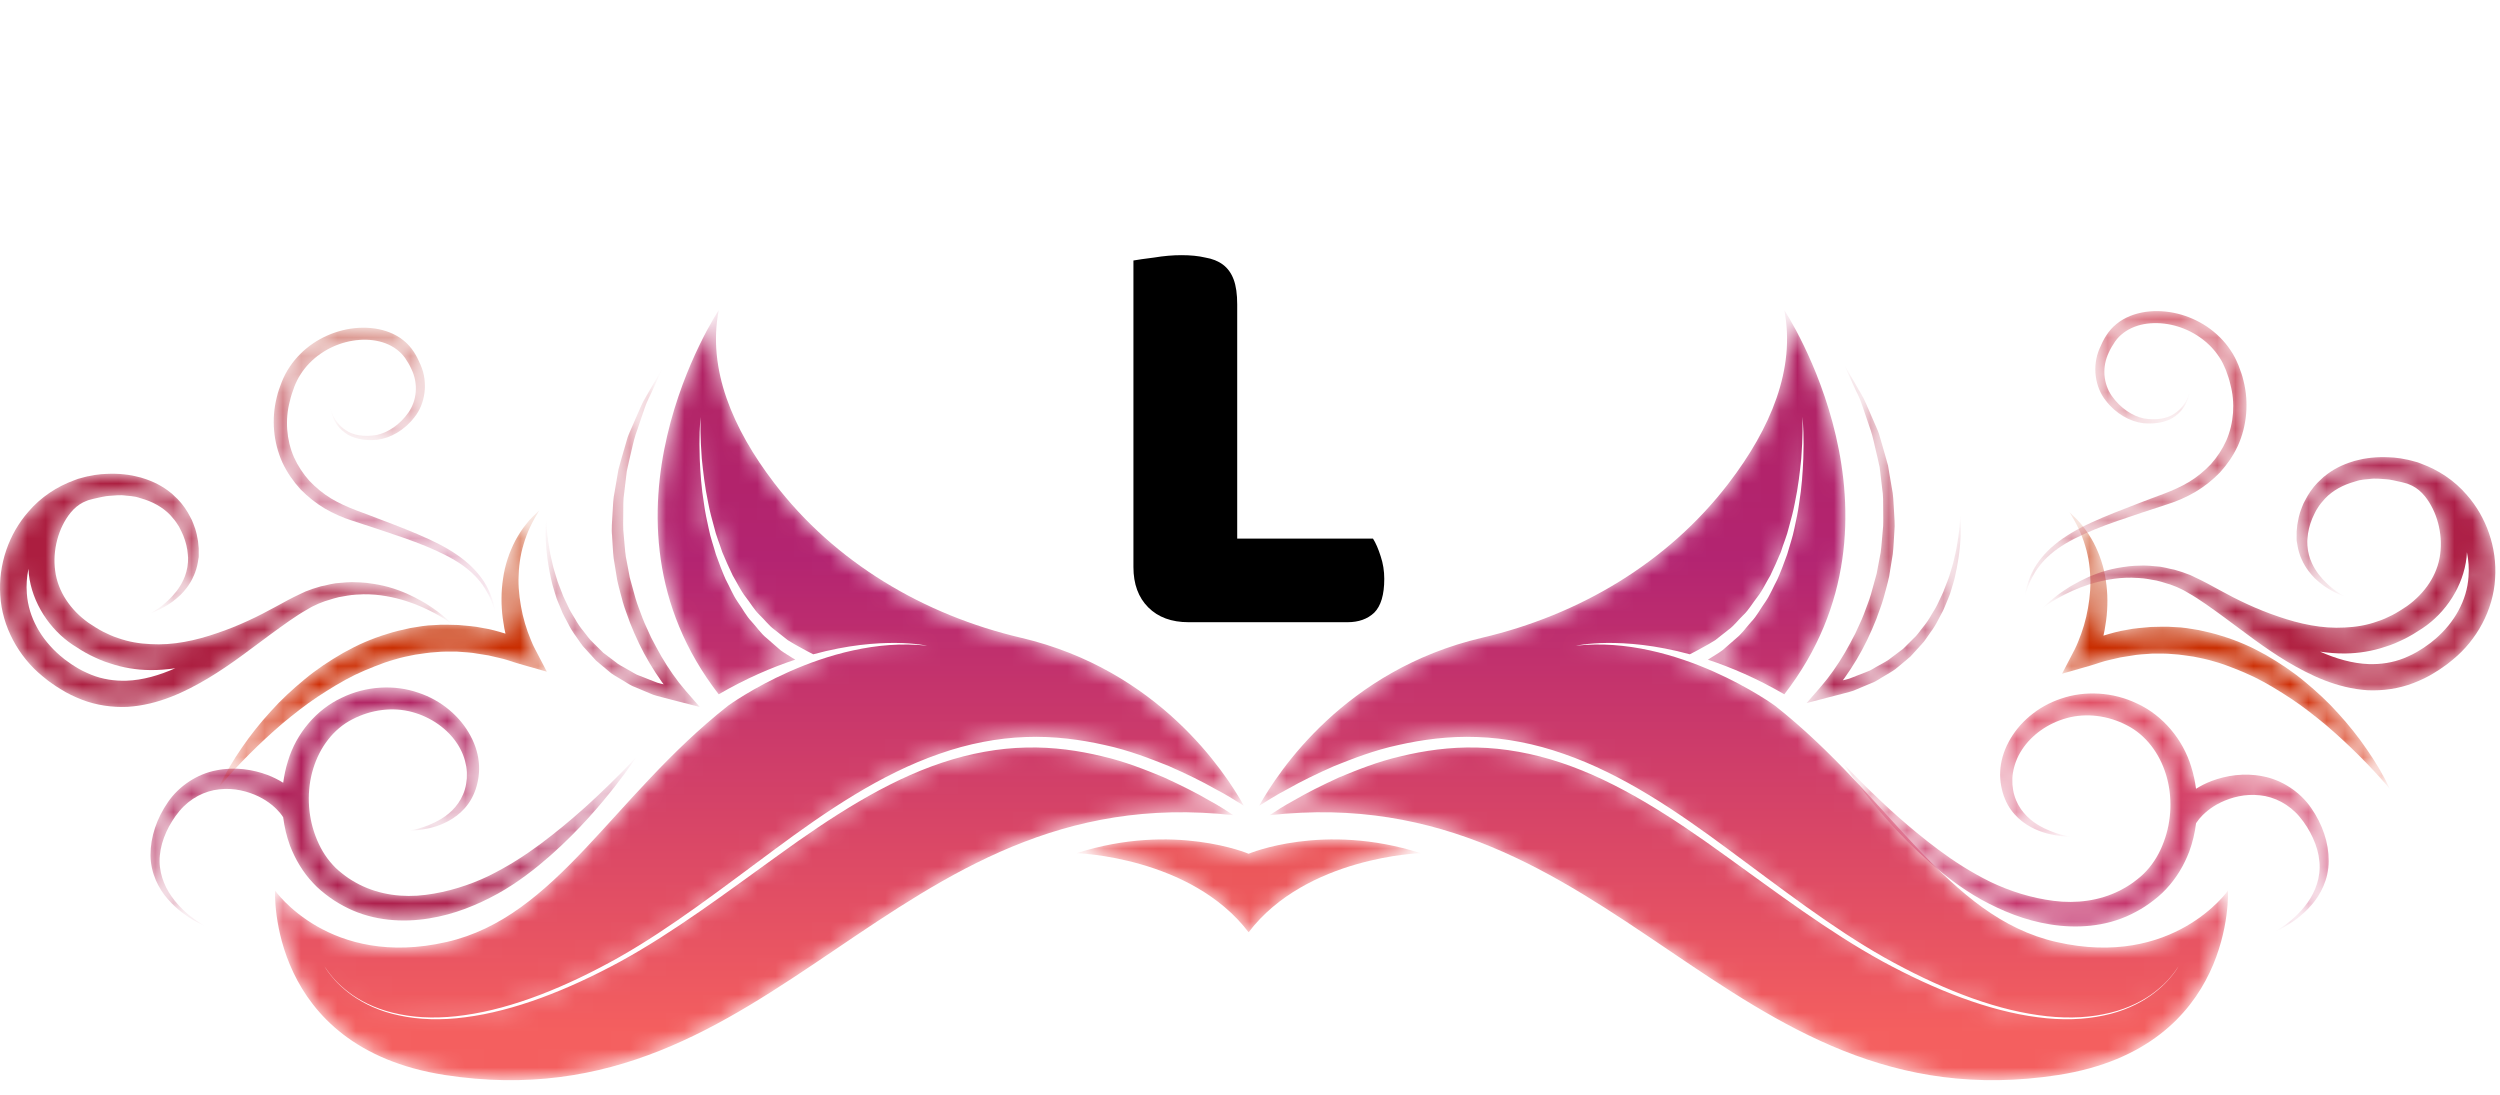
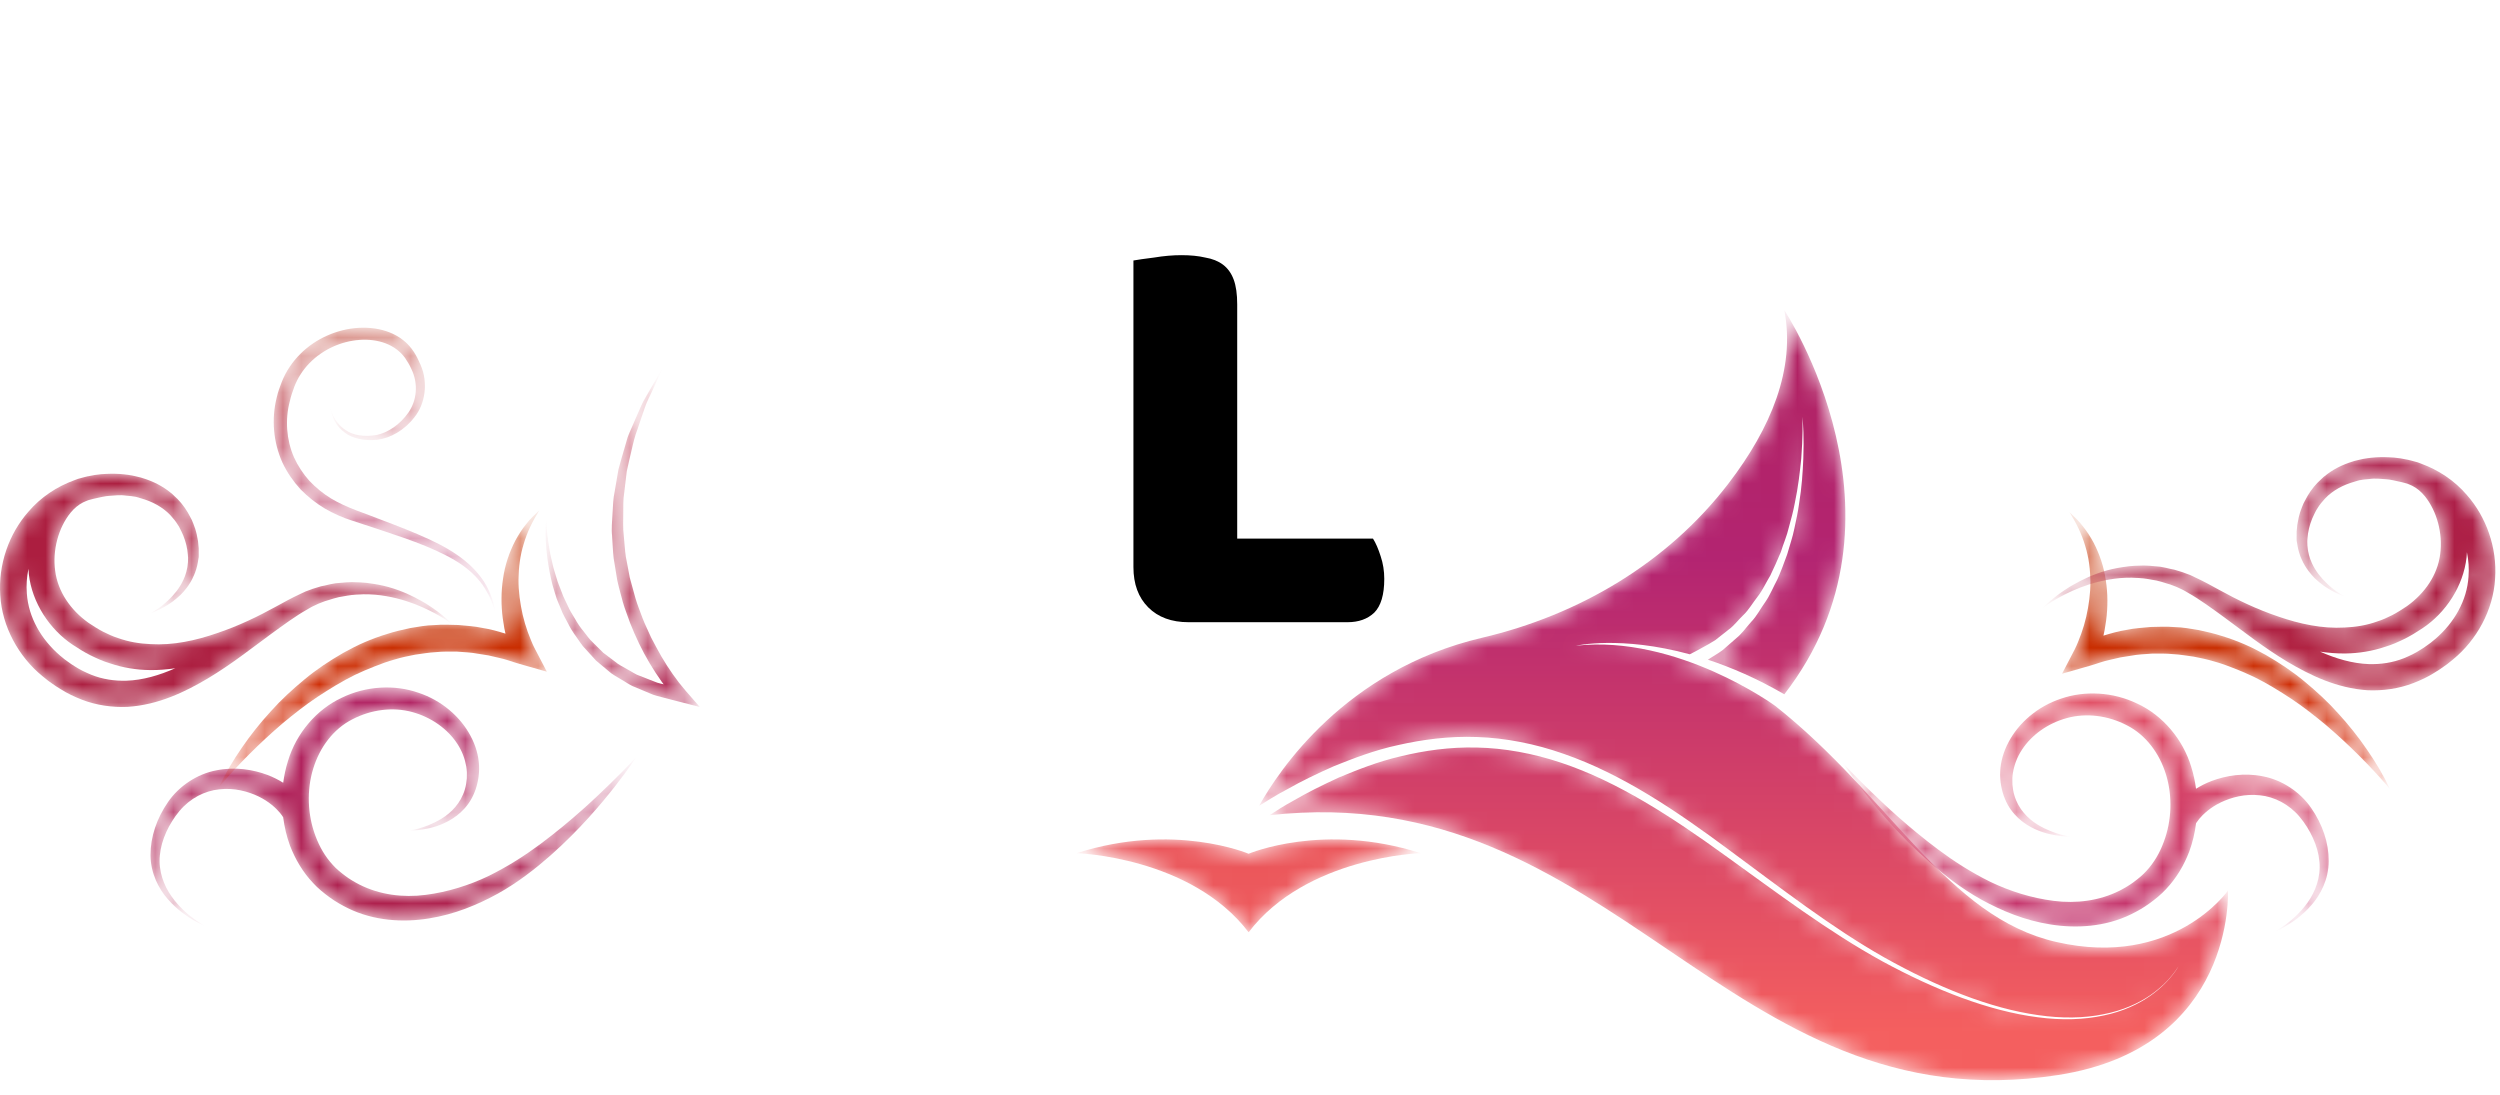
<svg xmlns="http://www.w3.org/2000/svg" width="137" height="60" viewBox="0 0 137 60" fill="none">
  <mask id="mask0_598_2935" style="mask-type:luminance" maskUnits="userSpaceOnUse" x="15" y="17" width="54" height="43">
-     <path d="M18.035 53.314C17.922 53.164 17.84 53.038 17.78 52.948C17.833 53.038 17.907 53.164 18.027 53.321C18.274 53.651 18.685 54.114 19.32 54.563C19.956 55.012 20.823 55.431 21.885 55.648C22.939 55.879 24.179 55.924 25.503 55.745C28.157 55.408 31.102 54.264 34.018 52.678C36.948 51.071 39.789 48.924 42.66 46.859C45.515 44.795 48.498 42.835 51.623 41.796C53.17 41.279 54.74 40.995 56.236 40.965C57.723 40.928 59.136 41.137 60.399 41.444C61.67 41.736 62.791 42.192 63.771 42.596C64.735 43.037 65.565 43.456 66.23 43.845C66.814 44.159 67.262 44.458 67.598 44.675C48.745 42.559 42.555 61.743 24.367 58.909C14.641 57.391 15.074 48.804 15.074 48.804C15.074 48.804 18.065 53.083 24.464 51.624C30.496 50.255 33.554 43.68 39.894 38.676C39.894 38.676 45.246 34.772 50.808 35.385C50.808 35.385 48.341 34.824 44.566 35.856C44.423 35.782 44.065 35.602 43.796 35.445C43.624 35.348 43.407 35.236 43.168 35.079C42.951 34.906 42.697 34.712 42.428 34.495C42.144 34.293 41.919 33.979 41.628 33.702C41.337 33.425 41.127 33.051 40.858 32.708C40.581 32.356 40.395 31.937 40.155 31.54C39.953 31.122 39.759 30.688 39.579 30.254C39.438 29.798 39.243 29.364 39.138 28.9C39.011 28.451 38.892 28.003 38.81 27.561C38.623 26.686 38.533 25.848 38.459 25.138C38.369 23.986 38.384 23.14 38.391 22.849C38.361 23.14 38.301 23.986 38.346 25.145C38.376 25.863 38.429 26.709 38.578 27.606C38.637 28.055 38.735 28.511 38.84 28.982C38.929 29.446 39.101 29.91 39.228 30.373C39.393 30.837 39.565 31.294 39.759 31.735C39.983 32.154 40.163 32.603 40.425 32.984C40.693 33.358 40.895 33.762 41.194 34.069C41.478 34.383 41.71 34.727 42.001 34.959C42.286 35.206 42.54 35.43 42.772 35.632C43.018 35.812 43.25 35.939 43.429 36.058C43.482 36.096 43.534 36.126 43.579 36.148C42.293 36.575 40.88 37.18 39.385 38.048C31.857 28.324 39.385 17 39.385 17C38.765 20.216 40.133 23.47 42.42 26.462C45.747 30.823 50.621 33.702 55.959 34.951C63.472 36.717 67.12 42.281 68.166 44.159C68.159 44.151 68.151 44.151 68.144 44.144C67.778 43.927 67.277 43.583 66.574 43.224C65.894 42.835 65.042 42.416 64.04 41.975C63.024 41.571 61.872 41.115 60.549 40.83C59.233 40.532 57.768 40.329 56.213 40.389C54.665 40.442 53.043 40.755 51.459 41.316C48.258 42.424 45.276 44.451 42.435 46.56C39.587 48.661 36.791 50.838 33.905 52.469C31.027 54.084 28.112 55.259 25.488 55.626C24.179 55.819 22.954 55.797 21.9 55.581C20.838 55.378 19.971 54.975 19.335 54.541C18.7 54.1 18.281 53.644 18.035 53.314Z" fill="white" />
-   </mask>
+     </mask>
  <g mask="url(#mask0_598_2935)">
    <path d="M18.035 53.314C17.922 53.164 17.84 53.038 17.78 52.948C17.833 53.038 17.907 53.164 18.027 53.321C18.274 53.651 18.685 54.114 19.32 54.563C19.956 55.012 20.823 55.431 21.885 55.648C22.939 55.879 24.179 55.924 25.503 55.745C28.157 55.408 31.102 54.264 34.018 52.678C36.948 51.071 39.789 48.924 42.66 46.859C45.515 44.795 48.498 42.835 51.623 41.796C53.17 41.279 54.74 40.995 56.236 40.965C57.723 40.928 59.136 41.137 60.399 41.444C61.67 41.736 62.791 42.192 63.771 42.596C64.735 43.037 65.565 43.456 66.23 43.845C66.814 44.159 67.262 44.458 67.598 44.675C48.745 42.559 42.555 61.743 24.367 58.909C14.641 57.391 15.074 48.804 15.074 48.804C15.074 48.804 18.065 53.083 24.464 51.624C30.496 50.255 33.554 43.68 39.894 38.676C39.894 38.676 45.246 34.772 50.808 35.385C50.808 35.385 48.341 34.824 44.566 35.856C44.423 35.782 44.065 35.602 43.796 35.445C43.624 35.348 43.407 35.236 43.168 35.079C42.951 34.906 42.697 34.712 42.428 34.495C42.144 34.293 41.919 33.979 41.628 33.702C41.337 33.425 41.127 33.051 40.858 32.708C40.581 32.356 40.395 31.937 40.155 31.54C39.953 31.122 39.759 30.688 39.579 30.254C39.438 29.798 39.243 29.364 39.138 28.9C39.011 28.451 38.892 28.003 38.81 27.561C38.623 26.686 38.533 25.848 38.459 25.138C38.369 23.986 38.384 23.14 38.391 22.849C38.361 23.14 38.301 23.986 38.346 25.145C38.376 25.863 38.429 26.709 38.578 27.606C38.637 28.055 38.735 28.511 38.84 28.982C38.929 29.446 39.101 29.91 39.228 30.373C39.393 30.837 39.565 31.294 39.759 31.735C39.983 32.154 40.163 32.603 40.425 32.984C40.693 33.358 40.895 33.762 41.194 34.069C41.478 34.383 41.71 34.727 42.001 34.959C42.286 35.206 42.54 35.43 42.772 35.632C43.018 35.812 43.25 35.939 43.429 36.058C43.482 36.096 43.534 36.126 43.579 36.148C42.293 36.575 40.88 37.18 39.385 38.048C31.857 28.324 39.385 17 39.385 17C38.765 20.216 40.133 23.47 42.42 26.462C45.747 30.823 50.621 33.702 55.959 34.951C63.472 36.717 67.12 42.281 68.166 44.159C68.159 44.151 68.151 44.151 68.144 44.144C67.778 43.927 67.277 43.583 66.574 43.224C65.894 42.835 65.042 42.416 64.04 41.975C63.024 41.571 61.872 41.115 60.549 40.83C59.233 40.532 57.768 40.329 56.213 40.389C54.665 40.442 53.043 40.755 51.459 41.316C48.258 42.424 45.276 44.451 42.435 46.56C39.587 48.661 36.791 50.838 33.905 52.469C31.027 54.084 28.112 55.259 25.488 55.626C24.179 55.819 22.954 55.797 21.9 55.581C20.838 55.378 19.971 54.975 19.335 54.541C18.7 54.1 18.281 53.644 18.035 53.314Z" fill="url(#paint0_linear_598_2935)" />
  </g>
  <mask id="mask1_598_2935" style="mask-type:luminance" maskUnits="userSpaceOnUse" x="29" y="20" width="10" height="19">
    <path d="M29.932 28.447C29.947 29.003 30.015 29.553 30.11 30.097C30.149 30.369 30.218 30.637 30.279 30.905C30.334 31.175 30.431 31.434 30.504 31.697C30.578 31.96 30.695 32.21 30.788 32.466C30.872 32.726 31.012 32.962 31.121 33.211C31.226 33.462 31.378 33.688 31.516 33.92C31.648 34.157 31.799 34.38 31.972 34.587C32.144 34.794 32.285 35.027 32.488 35.205L33.057 35.771L33.697 36.253C33.899 36.429 34.145 36.541 34.374 36.677C34.612 36.797 34.824 36.965 35.082 37.045L35.828 37.337C36.07 37.451 36.342 37.485 36.6 37.556L37.38 37.75L37.052 38.354C36.485 37.716 36.028 37.054 35.603 36.349C35.184 35.647 34.833 34.906 34.532 34.145C34.399 33.759 34.24 33.381 34.13 32.987C34.028 32.591 33.911 32.198 33.825 31.799L33.628 30.588C33.581 30.182 33.572 29.773 33.542 29.366C33.496 28.959 33.549 28.55 33.566 28.143C33.59 27.736 33.598 27.329 33.685 26.93L33.89 25.729C33.99 25.337 34.111 24.949 34.221 24.561L34.39 23.979C34.454 23.787 34.546 23.606 34.623 23.42L35.104 22.312C35.256 21.939 35.49 21.606 35.678 21.253L36.286 20.219L35.793 21.312C35.636 21.678 35.433 22.022 35.314 22.403L34.932 23.53C34.791 23.9 34.697 24.283 34.612 24.669C34.525 25.054 34.426 25.436 34.348 25.82L34.209 26.991C34.144 27.378 34.158 27.772 34.154 28.163C34.156 28.555 34.13 28.946 34.182 29.334C34.221 29.723 34.239 30.113 34.294 30.499L34.511 31.648L34.821 32.775C34.927 33.149 35.083 33.508 35.212 33.875C35.349 34.24 35.53 34.587 35.686 34.944C35.867 35.288 36.049 35.633 36.242 35.971C36.634 36.638 37.087 37.296 37.576 37.857L38.352 38.746L37.248 38.46L36.415 38.245C36.141 38.163 35.856 38.118 35.595 37.989L34.8 37.654C34.526 37.559 34.296 37.373 34.044 37.236C33.8 37.082 33.538 36.956 33.326 36.756L32.664 36.201L32.083 35.564C31.877 35.362 31.738 35.107 31.567 34.878C31.395 34.649 31.248 34.405 31.121 34.149C30.987 33.898 30.842 33.653 30.745 33.385C30.644 33.12 30.511 32.868 30.438 32.594C30.364 32.321 30.265 32.055 30.211 31.779C29.962 30.683 29.839 29.557 29.932 28.447Z" fill="white" />
  </mask>
  <g mask="url(#mask1_598_2935)">
    <path d="M29.932 28.447C29.947 29.003 30.015 29.553 30.11 30.097C30.149 30.369 30.218 30.637 30.279 30.905C30.334 31.175 30.431 31.434 30.504 31.697C30.578 31.96 30.695 32.21 30.788 32.466C30.872 32.726 31.012 32.962 31.121 33.211C31.226 33.462 31.378 33.688 31.516 33.92C31.648 34.157 31.799 34.38 31.972 34.587C32.144 34.794 32.285 35.027 32.488 35.205L33.057 35.771L33.697 36.253C33.899 36.429 34.145 36.541 34.374 36.677C34.612 36.797 34.824 36.965 35.082 37.045L35.828 37.337C36.07 37.451 36.342 37.485 36.6 37.556L37.38 37.75L37.052 38.354C36.485 37.716 36.028 37.054 35.603 36.349C35.184 35.647 34.833 34.906 34.532 34.145C34.399 33.759 34.24 33.381 34.13 32.987C34.028 32.591 33.911 32.198 33.825 31.799L33.628 30.588C33.581 30.182 33.572 29.773 33.542 29.366C33.496 28.959 33.549 28.55 33.566 28.143C33.59 27.736 33.598 27.329 33.685 26.93L33.89 25.729C33.99 25.337 34.111 24.949 34.221 24.561L34.39 23.979C34.454 23.787 34.546 23.606 34.623 23.42L35.104 22.312C35.256 21.939 35.49 21.606 35.678 21.253L36.286 20.219L35.793 21.312C35.636 21.678 35.433 22.022 35.314 22.403L34.932 23.53C34.791 23.9 34.697 24.283 34.612 24.669C34.525 25.054 34.426 25.436 34.348 25.82L34.209 26.991C34.144 27.378 34.158 27.772 34.154 28.163C34.156 28.555 34.13 28.946 34.182 29.334C34.221 29.723 34.239 30.113 34.294 30.499L34.511 31.648L34.821 32.775C34.927 33.149 35.083 33.508 35.212 33.875C35.349 34.24 35.53 34.587 35.686 34.944C35.867 35.288 36.049 35.633 36.242 35.971C36.634 36.638 37.087 37.296 37.576 37.857L38.352 38.746L37.248 38.46L36.415 38.245C36.141 38.163 35.856 38.118 35.595 37.989L34.8 37.654C34.526 37.559 34.296 37.373 34.044 37.236C33.8 37.082 33.538 36.956 33.326 36.756L32.664 36.201L32.083 35.564C31.877 35.362 31.738 35.107 31.567 34.878C31.395 34.649 31.248 34.405 31.121 34.149C30.987 33.898 30.842 33.653 30.745 33.385C30.644 33.12 30.511 32.868 30.438 32.594C30.364 32.321 30.265 32.055 30.211 31.779C29.962 30.683 29.839 29.557 29.932 28.447Z" fill="url(#paint1_linear_598_2935)" />
  </g>
  <mask id="mask2_598_2935" style="mask-type:luminance" maskUnits="userSpaceOnUse" x="8" y="37" width="27" height="14">
    <path d="M33.494 42.894C32.606 43.761 31.314 44.984 29.631 46.241C28.777 46.876 27.861 47.467 26.787 47.999C25.731 48.506 24.542 48.885 23.314 49.04C22.086 49.198 20.813 49.036 19.711 48.482C19.442 48.344 19.156 48.176 18.93 48.005C18.654 47.797 18.432 47.618 18.231 47.39C17.822 46.947 17.507 46.404 17.291 45.819C16.848 44.652 16.802 43.305 17.162 42.127C17.52 40.948 18.277 39.942 19.311 39.418C20.352 38.875 21.544 38.733 22.593 39.021C23.64 39.304 24.538 39.955 25.058 40.756C25.323 41.155 25.481 41.591 25.553 42.018C25.588 42.24 25.594 42.414 25.581 42.664C25.564 42.849 25.533 43.069 25.476 43.252C25.257 44.014 24.719 44.544 24.21 44.855C23.697 45.169 23.228 45.325 22.91 45.41C22.589 45.496 22.411 45.515 22.411 45.515C22.411 45.515 22.589 45.523 22.924 45.487C23.256 45.444 23.757 45.378 24.345 45.107C24.92 44.846 25.637 44.337 25.996 43.437C26.091 43.212 26.149 42.992 26.201 42.722C26.238 42.515 26.268 42.213 26.251 41.95C26.229 41.41 26.067 40.849 25.788 40.33C25.235 39.286 24.213 38.386 22.917 37.958C21.631 37.511 20.071 37.58 18.726 38.238C17.345 38.877 16.233 40.193 15.783 41.696C15.66 42.087 15.573 42.489 15.519 42.895C15.265 42.739 14.984 42.59 14.661 42.468C13.881 42.175 12.887 42.004 11.854 42.215C10.822 42.407 9.815 43.065 9.207 43.953C8.595 44.841 8.246 45.847 8.249 46.854C8.249 47.859 8.705 48.72 9.204 49.282C9.706 49.856 10.233 50.205 10.605 50.424C10.981 50.642 11.213 50.73 11.213 50.73C11.213 50.73 10.991 50.618 10.643 50.366C10.299 50.113 9.819 49.716 9.403 49.125C8.986 48.544 8.669 47.732 8.761 46.871C8.833 46.024 9.269 45.124 9.836 44.441C10.414 43.747 11.225 43.332 12.024 43.255C12.825 43.162 13.588 43.366 14.162 43.643C14.742 43.924 15.128 44.288 15.346 44.549C15.422 44.642 15.474 44.718 15.517 44.784C15.585 45.313 15.707 45.837 15.893 46.344C16.179 47.089 16.598 47.797 17.158 48.39C17.43 48.691 17.766 48.955 18.054 49.166C18.395 49.416 18.721 49.598 19.077 49.775C20.497 50.469 22.095 50.559 23.495 50.332C24.912 50.111 26.175 49.58 27.288 48.968C28.381 48.361 29.351 47.596 30.155 46.89C31.782 45.449 32.933 44.068 33.708 43.085C34.477 42.097 34.862 41.495 34.862 41.495C34.862 41.495 34.382 42.024 33.494 42.894Z" fill="white" />
  </mask>
  <g mask="url(#mask2_598_2935)">
    <path d="M33.494 42.894C32.606 43.761 31.314 44.984 29.631 46.241C28.777 46.876 27.861 47.467 26.787 47.999C25.731 48.506 24.542 48.885 23.314 49.04C22.086 49.198 20.813 49.036 19.711 48.482C19.442 48.344 19.156 48.176 18.93 48.005C18.654 47.797 18.432 47.618 18.231 47.39C17.822 46.947 17.507 46.404 17.291 45.819C16.848 44.652 16.802 43.305 17.162 42.127C17.52 40.948 18.277 39.942 19.311 39.418C20.352 38.875 21.544 38.733 22.593 39.021C23.64 39.304 24.538 39.955 25.058 40.756C25.323 41.155 25.481 41.591 25.553 42.018C25.588 42.24 25.594 42.414 25.581 42.664C25.564 42.849 25.533 43.069 25.476 43.252C25.257 44.014 24.719 44.544 24.21 44.855C23.697 45.169 23.228 45.325 22.91 45.41C22.589 45.496 22.411 45.515 22.411 45.515C22.411 45.515 22.589 45.523 22.924 45.487C23.256 45.444 23.757 45.378 24.345 45.107C24.92 44.846 25.637 44.337 25.996 43.437C26.091 43.212 26.149 42.992 26.201 42.722C26.238 42.515 26.268 42.213 26.251 41.95C26.229 41.41 26.067 40.849 25.788 40.33C25.235 39.286 24.213 38.386 22.917 37.958C21.631 37.511 20.071 37.58 18.726 38.238C17.345 38.877 16.233 40.193 15.783 41.696C15.66 42.087 15.573 42.489 15.519 42.895C15.265 42.739 14.984 42.59 14.661 42.468C13.881 42.175 12.887 42.004 11.854 42.215C10.822 42.407 9.815 43.065 9.207 43.953C8.595 44.841 8.246 45.847 8.249 46.854C8.249 47.859 8.705 48.72 9.204 49.282C9.706 49.856 10.233 50.205 10.605 50.424C10.981 50.642 11.213 50.73 11.213 50.73C11.213 50.73 10.991 50.618 10.643 50.366C10.299 50.113 9.819 49.716 9.403 49.125C8.986 48.544 8.669 47.732 8.761 46.871C8.833 46.024 9.269 45.124 9.836 44.441C10.414 43.747 11.225 43.332 12.024 43.255C12.825 43.162 13.588 43.366 14.162 43.643C14.742 43.924 15.128 44.288 15.346 44.549C15.422 44.642 15.474 44.718 15.517 44.784C15.585 45.313 15.707 45.837 15.893 46.344C16.179 47.089 16.598 47.797 17.158 48.39C17.43 48.691 17.766 48.955 18.054 49.166C18.395 49.416 18.721 49.598 19.077 49.775C20.497 50.469 22.095 50.559 23.495 50.332C24.912 50.111 26.175 49.58 27.288 48.968C28.381 48.361 29.351 47.596 30.155 46.89C31.782 45.449 32.933 44.068 33.708 43.085C34.477 42.097 34.862 41.495 34.862 41.495C34.862 41.495 34.382 42.024 33.494 42.894Z" fill="url(#paint2_linear_598_2935)" />
  </g>
  <mask id="mask3_598_2935" style="mask-type:luminance" maskUnits="userSpaceOnUse" x="12" y="27" width="18" height="17">
    <path d="M12 43.129C12.353 42.373 12.785 41.653 13.262 40.963C13.736 40.271 14.263 39.611 14.834 38.988C15.396 38.355 16.024 37.78 16.682 37.236C17.339 36.688 18.058 36.212 18.808 35.78C19.189 35.574 19.571 35.367 19.973 35.197C20.373 35.025 20.785 34.871 21.203 34.745C21.621 34.609 22.049 34.51 22.48 34.418C22.914 34.346 23.351 34.264 23.793 34.256C24.234 34.218 24.676 34.237 25.117 34.25C25.555 34.295 25.999 34.314 26.429 34.409C26.865 34.476 27.287 34.596 27.704 34.725C28.127 34.839 28.524 35.023 28.933 35.169L28.111 36.058C28.022 35.854 27.967 35.693 27.905 35.511C27.846 35.334 27.799 35.154 27.755 34.975C27.667 34.616 27.599 34.254 27.552 33.89C27.456 33.161 27.457 32.418 27.57 31.692C27.671 30.966 27.909 30.262 28.242 29.622C28.412 29.305 28.609 29.003 28.831 28.726C29.046 28.444 29.304 28.199 29.558 27.962C29.184 28.552 28.885 29.171 28.698 29.812C28.5 30.45 28.421 31.11 28.413 31.761C28.408 32.414 28.503 33.062 28.645 33.696C28.719 34.011 28.812 34.323 28.92 34.628C28.974 34.78 29.035 34.929 29.095 35.077C29.153 35.219 29.223 35.381 29.279 35.49L29.968 36.81L28.459 36.379C28.082 36.272 27.716 36.124 27.335 36.048L26.767 35.917L26.195 35.826C25.815 35.748 25.428 35.743 25.046 35.709C24.661 35.707 24.277 35.696 23.894 35.737C23.511 35.756 23.131 35.824 22.75 35.876C22.372 35.949 21.994 36.027 21.623 36.141C21.251 36.245 20.883 36.375 20.522 36.522C20.157 36.66 19.8 36.82 19.444 36.987C18.736 37.334 18.062 37.753 17.394 38.191C16.728 38.633 16.097 39.134 15.473 39.651C14.244 40.706 13.076 41.861 12 43.129Z" fill="white" />
  </mask>
  <g mask="url(#mask3_598_2935)">
    <path d="M12 43.129C12.353 42.373 12.785 41.653 13.262 40.963C13.736 40.271 14.263 39.611 14.834 38.988C15.396 38.355 16.024 37.78 16.682 37.236C17.339 36.688 18.058 36.212 18.808 35.78C19.189 35.574 19.571 35.367 19.973 35.197C20.373 35.025 20.785 34.871 21.203 34.745C21.621 34.609 22.049 34.51 22.48 34.418C22.914 34.346 23.351 34.264 23.793 34.256C24.234 34.218 24.676 34.237 25.117 34.25C25.555 34.295 25.999 34.314 26.429 34.409C26.865 34.476 27.287 34.596 27.704 34.725C28.127 34.839 28.524 35.023 28.933 35.169L28.111 36.058C28.022 35.854 27.967 35.693 27.905 35.511C27.846 35.334 27.799 35.154 27.755 34.975C27.667 34.616 27.599 34.254 27.552 33.89C27.456 33.161 27.457 32.418 27.57 31.692C27.671 30.966 27.909 30.262 28.242 29.622C28.412 29.305 28.609 29.003 28.831 28.726C29.046 28.444 29.304 28.199 29.558 27.962C29.184 28.552 28.885 29.171 28.698 29.812C28.5 30.45 28.421 31.11 28.413 31.761C28.408 32.414 28.503 33.062 28.645 33.696C28.719 34.011 28.812 34.323 28.92 34.628C28.974 34.78 29.035 34.929 29.095 35.077C29.153 35.219 29.223 35.381 29.279 35.49L29.968 36.81L28.459 36.379C28.082 36.272 27.716 36.124 27.335 36.048L26.767 35.917L26.195 35.826C25.815 35.748 25.428 35.743 25.046 35.709C24.661 35.707 24.277 35.696 23.894 35.737C23.511 35.756 23.131 35.824 22.75 35.876C22.372 35.949 21.994 36.027 21.623 36.141C21.251 36.245 20.883 36.375 20.522 36.522C20.157 36.66 19.8 36.82 19.444 36.987C18.736 37.334 18.062 37.753 17.394 38.191C16.728 38.633 16.097 39.134 15.473 39.651C14.244 40.706 13.076 41.861 12 43.129Z" fill="url(#paint3_linear_598_2935)" />
  </g>
  <mask id="mask4_598_2935" style="mask-type:luminance" maskUnits="userSpaceOnUse" x="0" y="25" width="25" height="14">
    <path d="M1.559 31.17C1.566 31.268 1.568 31.366 1.58 31.465C1.754 33.023 2.716 34.489 3.988 35.335C4.369 35.582 4.569 35.711 4.934 35.899C5.291 36.074 5.652 36.24 6.01 36.345C6.725 36.589 7.477 36.712 8.213 36.72C8.689 36.728 9.15 36.685 9.605 36.621C8.739 37.002 7.836 37.273 6.929 37.303C6.274 37.321 5.62 37.225 5.006 36.978C4.705 36.855 4.384 36.703 4.122 36.531C3.992 36.459 3.835 36.345 3.679 36.232L3.563 36.148L3.541 36.133L3.529 36.123L3.48 36.081L3.283 35.919C2.256 35.035 1.556 33.825 1.471 32.517C1.434 32.064 1.469 31.611 1.559 31.17ZM2.322 37.049L2.567 37.247L2.629 37.296L2.709 37.355L2.826 37.437C2.979 37.546 3.131 37.655 3.332 37.771C3.71 38.011 4.081 38.181 4.483 38.34C5.28 38.651 6.154 38.772 6.994 38.736C8.69 38.626 10.149 37.914 11.409 37.166C12.676 36.407 13.769 35.538 14.818 34.769C15.527 34.252 16.18 33.769 16.84 33.396C16.928 33.347 17.016 33.288 17.104 33.245C17.339 33.125 17.577 33.021 17.819 32.94C17.879 32.918 17.939 32.906 17.999 32.887C18.19 32.825 18.381 32.766 18.572 32.723C18.643 32.708 18.713 32.7 18.784 32.687C18.946 32.656 19.108 32.627 19.268 32.608C19.447 32.589 19.622 32.579 19.797 32.574C19.838 32.572 19.879 32.568 19.92 32.567C20.36 32.563 20.782 32.6 21.174 32.671C21.953 32.807 22.62 33.039 23.153 33.278C23.201 33.3 23.247 33.321 23.294 33.343C23.358 33.372 23.421 33.402 23.482 33.432C23.566 33.473 23.644 33.513 23.72 33.552C23.758 33.572 23.798 33.592 23.834 33.612C23.896 33.645 23.953 33.677 24.009 33.709C24.057 33.736 24.106 33.764 24.149 33.79C24.187 33.812 24.221 33.834 24.256 33.855C24.305 33.885 24.355 33.916 24.396 33.943C24.413 33.954 24.425 33.963 24.441 33.972C24.491 34.006 24.539 34.038 24.579 34.066C24.581 34.067 24.582 34.068 24.584 34.069C24.632 34.102 24.673 34.131 24.706 34.155C24.707 34.156 24.707 34.156 24.709 34.157C24.774 34.204 24.807 34.23 24.807 34.23C24.807 34.23 24.74 34.161 24.614 34.043C24.61 34.04 24.608 34.037 24.604 34.033C24.57 34.002 24.528 33.965 24.486 33.927C24.472 33.914 24.461 33.904 24.446 33.891C24.444 33.889 24.441 33.887 24.439 33.885C24.427 33.874 24.418 33.866 24.405 33.855C24.381 33.834 24.351 33.81 24.325 33.788C24.284 33.754 24.241 33.719 24.194 33.68C24.172 33.663 24.148 33.644 24.125 33.626C24.066 33.579 24.007 33.532 23.94 33.483C23.889 33.445 23.833 33.405 23.776 33.365C23.726 33.33 23.675 33.294 23.62 33.257C23.565 33.22 23.508 33.184 23.448 33.146C23.402 33.117 23.361 33.088 23.312 33.059C23.259 33.027 23.197 32.994 23.141 32.962C23.136 32.959 23.132 32.956 23.128 32.953C23.124 32.951 23.119 32.949 23.116 32.947C22.625 32.667 22.024 32.375 21.288 32.169C20.944 32.074 20.566 32.002 20.17 31.954C20.136 31.95 20.105 31.944 20.071 31.94C19.864 31.918 19.65 31.909 19.433 31.905C19.377 31.905 19.325 31.9 19.268 31.9C19.07 31.902 18.866 31.92 18.661 31.94C18.582 31.948 18.505 31.95 18.425 31.96C18.409 31.962 18.393 31.962 18.375 31.965C18.182 31.994 17.985 32.042 17.788 32.09C17.72 32.106 17.654 32.111 17.586 32.13C17.58 32.132 17.575 32.134 17.57 32.136C17.292 32.211 17.014 32.304 16.737 32.416C16.735 32.417 16.733 32.418 16.731 32.419C16.632 32.461 16.534 32.513 16.435 32.559C15.992 32.763 15.566 32.998 15.161 33.221C14.15 33.781 13.053 34.31 11.885 34.7C10.727 35.101 9.484 35.373 8.26 35.298C7.649 35.273 7.044 35.173 6.471 34.966C6.172 34.875 5.916 34.746 5.658 34.622C5.413 34.502 5.034 34.254 4.844 34.127C3.861 33.423 3.169 32.419 3.023 31.277C2.871 30.154 3.197 28.928 3.863 28.103C4.075 27.844 4.295 27.665 4.552 27.532C4.641 27.497 4.725 27.449 4.816 27.419C4.838 27.411 4.861 27.405 4.883 27.398C5.039 27.349 5.199 27.319 5.357 27.283C5.514 27.247 5.671 27.211 5.828 27.189C5.935 27.173 6.039 27.171 6.145 27.162C6.32 27.148 6.496 27.133 6.669 27.138C6.757 27.14 6.841 27.155 6.927 27.163C7.104 27.178 7.281 27.191 7.45 27.227C7.538 27.245 7.617 27.278 7.702 27.301C8.345 27.479 8.919 27.791 9.335 28.231C9.489 28.395 9.634 28.575 9.737 28.748C9.76 28.776 9.783 28.815 9.806 28.854C9.854 28.937 9.899 29.035 9.945 29.128C9.981 29.208 10.015 29.285 10.04 29.339C10.186 29.699 10.271 30.057 10.294 30.402C10.299 30.456 10.306 30.511 10.306 30.564C10.31 30.719 10.299 30.87 10.277 31.015C10.272 31.044 10.269 31.073 10.264 31.102C10.236 31.258 10.195 31.407 10.145 31.547C10.14 31.56 10.135 31.573 10.13 31.586C10.078 31.727 10.014 31.86 9.945 31.984C9.933 32.006 9.921 32.028 9.908 32.049C9.845 32.157 9.778 32.256 9.709 32.348C9.68 32.386 9.651 32.423 9.623 32.459C9.565 32.529 9.508 32.598 9.45 32.661C9.411 32.703 9.374 32.742 9.335 32.781C9.288 32.829 9.24 32.878 9.193 32.921C9.14 32.97 9.088 33.016 9.038 33.059C9.008 33.084 8.977 33.111 8.949 33.134C8.902 33.172 8.86 33.205 8.817 33.236C8.782 33.263 8.745 33.292 8.713 33.315C8.683 33.336 8.657 33.353 8.629 33.372C8.595 33.395 8.559 33.42 8.53 33.439C8.512 33.45 8.499 33.459 8.482 33.469C8.45 33.489 8.418 33.51 8.393 33.523C8.387 33.527 8.385 33.529 8.379 33.532C8.352 33.547 8.326 33.562 8.311 33.57C8.294 33.579 8.283 33.585 8.283 33.585C8.283 33.585 8.293 33.582 8.313 33.575C8.325 33.572 8.346 33.564 8.365 33.557C8.378 33.551 8.387 33.549 8.404 33.542C8.428 33.533 8.46 33.52 8.49 33.507C8.512 33.499 8.529 33.492 8.554 33.481C8.585 33.467 8.623 33.45 8.659 33.434C8.687 33.421 8.711 33.411 8.741 33.397C8.746 33.394 8.752 33.391 8.756 33.389C8.769 33.382 8.778 33.379 8.791 33.372C8.823 33.355 8.864 33.333 8.899 33.314C8.936 33.295 8.97 33.277 9.01 33.255C9.05 33.233 9.091 33.207 9.133 33.182C9.194 33.146 9.255 33.108 9.32 33.065C9.359 33.038 9.398 33.009 9.439 32.98C9.511 32.928 9.582 32.873 9.657 32.811C9.692 32.781 9.726 32.75 9.761 32.718C9.811 32.674 9.86 32.637 9.909 32.587C9.948 32.549 9.986 32.498 10.025 32.457C10.036 32.445 10.046 32.437 10.056 32.426C10.078 32.402 10.1 32.374 10.121 32.349C10.19 32.269 10.254 32.184 10.319 32.091C10.36 32.032 10.399 31.972 10.437 31.908C10.509 31.789 10.571 31.662 10.63 31.526C10.651 31.479 10.671 31.433 10.688 31.384C10.735 31.263 10.772 31.137 10.803 31.004C10.829 30.894 10.85 30.782 10.866 30.665C10.871 30.62 10.886 30.582 10.889 30.536C10.891 30.499 10.891 30.462 10.892 30.426C10.892 30.421 10.892 30.417 10.892 30.413C10.896 30.298 10.895 30.183 10.89 30.066C10.889 30.059 10.891 30.053 10.89 30.046C10.889 30.037 10.887 30.027 10.887 30.017C10.881 29.908 10.87 29.798 10.855 29.687C10.853 29.67 10.85 29.653 10.848 29.636C10.832 29.528 10.811 29.421 10.786 29.313C10.783 29.3 10.781 29.287 10.779 29.274L10.76 29.203C10.748 29.16 10.738 29.117 10.725 29.073C10.716 29.04 10.716 29.028 10.693 28.964L10.66 28.875C10.652 28.854 10.645 28.834 10.638 28.815C10.625 28.781 10.614 28.747 10.601 28.712C10.576 28.647 10.551 28.58 10.517 28.508C10.499 28.468 10.476 28.431 10.457 28.391C10.451 28.381 10.446 28.37 10.441 28.36C10.256 27.991 10.026 27.653 9.731 27.348C9.675 27.29 9.614 27.236 9.554 27.181C9.505 27.135 9.461 27.088 9.409 27.044C9.402 27.038 9.393 27.033 9.386 27.027C9.378 27.021 9.37 27.015 9.361 27.008C8.921 26.645 8.393 26.376 7.819 26.201C7.784 26.19 7.75 26.178 7.715 26.168C7.612 26.139 7.508 26.116 7.403 26.093C7.344 26.08 7.286 26.066 7.226 26.055C7.085 26.029 6.941 26.01 6.797 25.994C6.794 25.994 6.791 25.993 6.788 25.993C6.787 25.993 6.786 25.993 6.786 25.993C6.467 25.959 6.143 25.952 5.818 25.97C5.805 25.971 5.793 25.971 5.781 25.972C5.702 25.977 5.624 25.977 5.545 25.986C5.31 26.005 5.07 26.047 4.831 26.099C4.82 26.101 4.81 26.101 4.799 26.103C4.725 26.122 4.662 26.138 4.596 26.154C4.531 26.171 4.468 26.187 4.403 26.206C4.36 26.218 4.326 26.226 4.273 26.242C4.199 26.27 4.149 26.283 4.059 26.322C3.126 26.663 2.234 27.243 1.555 28.044C0.497 29.246 -0.103 30.92 0.015 32.623C0.11 34.329 1.016 35.984 2.322 37.049Z" fill="white" />
  </mask>
  <g mask="url(#mask4_598_2935)">
    <path d="M1.559 31.17C1.566 31.268 1.568 31.366 1.58 31.465C1.754 33.023 2.716 34.489 3.988 35.335C4.369 35.582 4.569 35.711 4.934 35.899C5.291 36.074 5.652 36.24 6.01 36.345C6.725 36.589 7.477 36.712 8.213 36.72C8.689 36.728 9.15 36.685 9.605 36.621C8.739 37.002 7.836 37.273 6.929 37.303C6.274 37.321 5.62 37.225 5.006 36.978C4.705 36.855 4.384 36.703 4.122 36.531C3.992 36.459 3.835 36.345 3.679 36.232L3.563 36.148L3.541 36.133L3.529 36.123L3.48 36.081L3.283 35.919C2.256 35.035 1.556 33.825 1.471 32.517C1.434 32.064 1.469 31.611 1.559 31.17ZM2.322 37.049L2.567 37.247L2.629 37.296L2.709 37.355L2.826 37.437C2.979 37.546 3.131 37.655 3.332 37.771C3.71 38.011 4.081 38.181 4.483 38.34C5.28 38.651 6.154 38.772 6.994 38.736C8.69 38.626 10.149 37.914 11.409 37.166C12.676 36.407 13.769 35.538 14.818 34.769C15.527 34.252 16.18 33.769 16.84 33.396C16.928 33.347 17.016 33.288 17.104 33.245C17.339 33.125 17.577 33.021 17.819 32.94C17.879 32.918 17.939 32.906 17.999 32.887C18.19 32.825 18.381 32.766 18.572 32.723C18.643 32.708 18.713 32.7 18.784 32.687C18.946 32.656 19.108 32.627 19.268 32.608C19.447 32.589 19.622 32.579 19.797 32.574C19.838 32.572 19.879 32.568 19.92 32.567C20.36 32.563 20.782 32.6 21.174 32.671C21.953 32.807 22.62 33.039 23.153 33.278C23.201 33.3 23.247 33.321 23.294 33.343C23.358 33.372 23.421 33.402 23.482 33.432C23.566 33.473 23.644 33.513 23.72 33.552C23.758 33.572 23.798 33.592 23.834 33.612C23.896 33.645 23.953 33.677 24.009 33.709C24.057 33.736 24.106 33.764 24.149 33.79C24.187 33.812 24.221 33.834 24.256 33.855C24.305 33.885 24.355 33.916 24.396 33.943C24.413 33.954 24.425 33.963 24.441 33.972C24.491 34.006 24.539 34.038 24.579 34.066C24.581 34.067 24.582 34.068 24.584 34.069C24.632 34.102 24.673 34.131 24.706 34.155C24.707 34.156 24.707 34.156 24.709 34.157C24.774 34.204 24.807 34.23 24.807 34.23C24.807 34.23 24.74 34.161 24.614 34.043C24.61 34.04 24.608 34.037 24.604 34.033C24.57 34.002 24.528 33.965 24.486 33.927C24.472 33.914 24.461 33.904 24.446 33.891C24.444 33.889 24.441 33.887 24.439 33.885C24.427 33.874 24.418 33.866 24.405 33.855C24.381 33.834 24.351 33.81 24.325 33.788C24.284 33.754 24.241 33.719 24.194 33.68C24.172 33.663 24.148 33.644 24.125 33.626C24.066 33.579 24.007 33.532 23.94 33.483C23.889 33.445 23.833 33.405 23.776 33.365C23.726 33.33 23.675 33.294 23.62 33.257C23.565 33.22 23.508 33.184 23.448 33.146C23.402 33.117 23.361 33.088 23.312 33.059C23.259 33.027 23.197 32.994 23.141 32.962C23.136 32.959 23.132 32.956 23.128 32.953C23.124 32.951 23.119 32.949 23.116 32.947C22.625 32.667 22.024 32.375 21.288 32.169C20.944 32.074 20.566 32.002 20.17 31.954C20.136 31.95 20.105 31.944 20.071 31.94C19.864 31.918 19.65 31.909 19.433 31.905C19.377 31.905 19.325 31.9 19.268 31.9C19.07 31.902 18.866 31.92 18.661 31.94C18.582 31.948 18.505 31.95 18.425 31.96C18.409 31.962 18.393 31.962 18.375 31.965C18.182 31.994 17.985 32.042 17.788 32.09C17.72 32.106 17.654 32.111 17.586 32.13C17.58 32.132 17.575 32.134 17.57 32.136C17.292 32.211 17.014 32.304 16.737 32.416C16.735 32.417 16.733 32.418 16.731 32.419C16.632 32.461 16.534 32.513 16.435 32.559C15.992 32.763 15.566 32.998 15.161 33.221C14.15 33.781 13.053 34.31 11.885 34.7C10.727 35.101 9.484 35.373 8.26 35.298C7.649 35.273 7.044 35.173 6.471 34.966C6.172 34.875 5.916 34.746 5.658 34.622C5.413 34.502 5.034 34.254 4.844 34.127C3.861 33.423 3.169 32.419 3.023 31.277C2.871 30.154 3.197 28.928 3.863 28.103C4.075 27.844 4.295 27.665 4.552 27.532C4.641 27.497 4.725 27.449 4.816 27.419C4.838 27.411 4.861 27.405 4.883 27.398C5.039 27.349 5.199 27.319 5.357 27.283C5.514 27.247 5.671 27.211 5.828 27.189C5.935 27.173 6.039 27.171 6.145 27.162C6.32 27.148 6.496 27.133 6.669 27.138C6.757 27.14 6.841 27.155 6.927 27.163C7.104 27.178 7.281 27.191 7.45 27.227C7.538 27.245 7.617 27.278 7.702 27.301C8.345 27.479 8.919 27.791 9.335 28.231C9.489 28.395 9.634 28.575 9.737 28.748C9.76 28.776 9.783 28.815 9.806 28.854C9.854 28.937 9.899 29.035 9.945 29.128C9.981 29.208 10.015 29.285 10.04 29.339C10.186 29.699 10.271 30.057 10.294 30.402C10.299 30.456 10.306 30.511 10.306 30.564C10.31 30.719 10.299 30.87 10.277 31.015C10.272 31.044 10.269 31.073 10.264 31.102C10.236 31.258 10.195 31.407 10.145 31.547C10.14 31.56 10.135 31.573 10.13 31.586C10.078 31.727 10.014 31.86 9.945 31.984C9.933 32.006 9.921 32.028 9.908 32.049C9.845 32.157 9.778 32.256 9.709 32.348C9.68 32.386 9.651 32.423 9.623 32.459C9.565 32.529 9.508 32.598 9.45 32.661C9.411 32.703 9.374 32.742 9.335 32.781C9.288 32.829 9.24 32.878 9.193 32.921C9.14 32.97 9.088 33.016 9.038 33.059C9.008 33.084 8.977 33.111 8.949 33.134C8.902 33.172 8.86 33.205 8.817 33.236C8.782 33.263 8.745 33.292 8.713 33.315C8.683 33.336 8.657 33.353 8.629 33.372C8.595 33.395 8.559 33.42 8.53 33.439C8.512 33.45 8.499 33.459 8.482 33.469C8.45 33.489 8.418 33.51 8.393 33.523C8.387 33.527 8.385 33.529 8.379 33.532C8.352 33.547 8.326 33.562 8.311 33.57C8.294 33.579 8.283 33.585 8.283 33.585C8.283 33.585 8.293 33.582 8.313 33.575C8.325 33.572 8.346 33.564 8.365 33.557C8.378 33.551 8.387 33.549 8.404 33.542C8.428 33.533 8.46 33.52 8.49 33.507C8.512 33.499 8.529 33.492 8.554 33.481C8.585 33.467 8.623 33.45 8.659 33.434C8.687 33.421 8.711 33.411 8.741 33.397C8.746 33.394 8.752 33.391 8.756 33.389C8.769 33.382 8.778 33.379 8.791 33.372C8.823 33.355 8.864 33.333 8.899 33.314C8.936 33.295 8.97 33.277 9.01 33.255C9.05 33.233 9.091 33.207 9.133 33.182C9.194 33.146 9.255 33.108 9.32 33.065C9.359 33.038 9.398 33.009 9.439 32.98C9.511 32.928 9.582 32.873 9.657 32.811C9.692 32.781 9.726 32.75 9.761 32.718C9.811 32.674 9.86 32.637 9.909 32.587C9.948 32.549 9.986 32.498 10.025 32.457C10.036 32.445 10.046 32.437 10.056 32.426C10.078 32.402 10.1 32.374 10.121 32.349C10.19 32.269 10.254 32.184 10.319 32.091C10.36 32.032 10.399 31.972 10.437 31.908C10.509 31.789 10.571 31.662 10.63 31.526C10.651 31.479 10.671 31.433 10.688 31.384C10.735 31.263 10.772 31.137 10.803 31.004C10.829 30.894 10.85 30.782 10.866 30.665C10.871 30.62 10.886 30.582 10.889 30.536C10.891 30.499 10.891 30.462 10.892 30.426C10.892 30.421 10.892 30.417 10.892 30.413C10.896 30.298 10.895 30.183 10.89 30.066C10.889 30.059 10.891 30.053 10.89 30.046C10.889 30.037 10.887 30.027 10.887 30.017C10.881 29.908 10.87 29.798 10.855 29.687C10.853 29.67 10.85 29.653 10.848 29.636C10.832 29.528 10.811 29.421 10.786 29.313C10.783 29.3 10.781 29.287 10.779 29.274L10.76 29.203C10.748 29.16 10.738 29.117 10.725 29.073C10.716 29.04 10.716 29.028 10.693 28.964L10.66 28.875C10.652 28.854 10.645 28.834 10.638 28.815C10.625 28.781 10.614 28.747 10.601 28.712C10.576 28.647 10.551 28.58 10.517 28.508C10.499 28.468 10.476 28.431 10.457 28.391C10.451 28.381 10.446 28.37 10.441 28.36C10.256 27.991 10.026 27.653 9.731 27.348C9.675 27.29 9.614 27.236 9.554 27.181C9.505 27.135 9.461 27.088 9.409 27.044C9.402 27.038 9.393 27.033 9.386 27.027C9.378 27.021 9.37 27.015 9.361 27.008C8.921 26.645 8.393 26.376 7.819 26.201C7.784 26.19 7.75 26.178 7.715 26.168C7.612 26.139 7.508 26.116 7.403 26.093C7.344 26.08 7.286 26.066 7.226 26.055C7.085 26.029 6.941 26.01 6.797 25.994C6.794 25.994 6.791 25.993 6.788 25.993C6.787 25.993 6.786 25.993 6.786 25.993C6.467 25.959 6.143 25.952 5.818 25.97C5.805 25.971 5.793 25.971 5.781 25.972C5.702 25.977 5.624 25.977 5.545 25.986C5.31 26.005 5.07 26.047 4.831 26.099C4.82 26.101 4.81 26.101 4.799 26.103C4.725 26.122 4.662 26.138 4.596 26.154C4.531 26.171 4.468 26.187 4.403 26.206C4.36 26.218 4.326 26.226 4.273 26.242C4.199 26.27 4.149 26.283 4.059 26.322C3.126 26.663 2.234 27.243 1.555 28.044C0.497 29.246 -0.103 30.92 0.015 32.623C0.11 34.329 1.016 35.984 2.322 37.049Z" fill="#AC1E40" />
  </g>
  <mask id="mask5_598_2935" style="mask-type:luminance" maskUnits="userSpaceOnUse" x="15" y="17" width="13" height="17">
    <path d="M18.106 22.343C18.106 22.343 18.129 22.486 18.237 22.729C18.344 22.966 18.551 23.318 18.956 23.581C19.352 23.858 19.966 23.948 20.618 23.842C21.259 23.715 21.923 23.261 22.378 22.612C22.838 21.959 22.942 21.039 22.543 20.219C22.455 20.018 22.322 19.803 22.206 19.63C22.048 19.408 21.925 19.296 21.735 19.147C21.376 18.876 20.922 18.706 20.439 18.645C19.471 18.524 18.404 18.799 17.556 19.393C17.132 19.69 16.76 20.065 16.48 20.502C16.337 20.712 16.22 20.965 16.132 21.183C16.036 21.452 15.936 21.726 15.887 21.968C15.612 22.984 15.695 24.103 16.108 25.056C16.323 25.532 16.613 25.966 16.955 26.352C17.312 26.725 17.709 27.053 18.142 27.316C18.997 27.836 20.005 28.125 20.915 28.493C21.832 28.841 22.7 29.177 23.485 29.539C24.272 29.897 24.968 30.303 25.515 30.759C26.066 31.21 26.447 31.713 26.689 32.157C26.926 32.607 27.033 32.993 27.089 33.254C27.142 33.516 27.17 33.656 27.17 33.656C27.17 33.656 27.128 33.52 27.05 33.265C26.972 33.011 26.82 32.649 26.565 32.23C26.299 31.819 25.903 31.369 25.347 30.978C24.794 30.584 24.098 30.246 23.318 29.923C22.536 29.604 21.663 29.309 20.734 29.003C20.269 28.851 19.791 28.694 19.302 28.533C18.808 28.375 18.291 28.152 17.809 27.872C17.325 27.587 16.873 27.227 16.464 26.81C16.069 26.378 15.728 25.886 15.473 25.341C14.979 24.242 14.864 22.966 15.166 21.775C15.235 21.459 15.341 21.2 15.439 20.933C15.566 20.626 15.698 20.363 15.875 20.104C16.216 19.59 16.662 19.154 17.161 18.815C18.162 18.142 19.376 17.842 20.528 18C21.1 18.084 21.667 18.289 22.117 18.658C22.584 19.028 22.846 19.519 23.051 20.004C23.48 20.984 23.292 22.14 22.719 22.855C22.163 23.584 21.392 24.012 20.661 24.102C19.941 24.17 19.287 24.023 18.877 23.695C18.458 23.381 18.29 22.99 18.201 22.743C18.116 22.487 18.106 22.343 18.106 22.343Z" fill="white" />
  </mask>
  <g mask="url(#mask5_598_2935)">
    <path d="M18.106 22.343C18.106 22.343 18.129 22.486 18.237 22.729C18.344 22.966 18.551 23.318 18.956 23.581C19.352 23.858 19.966 23.948 20.618 23.842C21.259 23.715 21.923 23.261 22.378 22.612C22.838 21.959 22.942 21.039 22.543 20.219C22.455 20.018 22.322 19.803 22.206 19.63C22.048 19.408 21.925 19.296 21.735 19.147C21.376 18.876 20.922 18.706 20.439 18.645C19.471 18.524 18.404 18.799 17.556 19.393C17.132 19.69 16.76 20.065 16.48 20.502C16.337 20.712 16.22 20.965 16.132 21.183C16.036 21.452 15.936 21.726 15.887 21.968C15.612 22.984 15.695 24.103 16.108 25.056C16.323 25.532 16.613 25.966 16.955 26.352C17.312 26.725 17.709 27.053 18.142 27.316C18.997 27.836 20.005 28.125 20.915 28.493C21.832 28.841 22.7 29.177 23.485 29.539C24.272 29.897 24.968 30.303 25.515 30.759C26.066 31.21 26.447 31.713 26.689 32.157C26.926 32.607 27.033 32.993 27.089 33.254C27.142 33.516 27.17 33.656 27.17 33.656C27.17 33.656 27.128 33.52 27.05 33.265C26.972 33.011 26.82 32.649 26.565 32.23C26.299 31.819 25.903 31.369 25.347 30.978C24.794 30.584 24.098 30.246 23.318 29.923C22.536 29.604 21.663 29.309 20.734 29.003C20.269 28.851 19.791 28.694 19.302 28.533C18.808 28.375 18.291 28.152 17.809 27.872C17.325 27.587 16.873 27.227 16.464 26.81C16.069 26.378 15.728 25.886 15.473 25.341C14.979 24.242 14.864 22.966 15.166 21.775C15.235 21.459 15.341 21.2 15.439 20.933C15.566 20.626 15.698 20.363 15.875 20.104C16.216 19.59 16.662 19.154 17.161 18.815C18.162 18.142 19.376 17.842 20.528 18C21.1 18.084 21.667 18.289 22.117 18.658C22.584 19.028 22.846 19.519 23.051 20.004C23.48 20.984 23.292 22.14 22.719 22.855C22.163 23.584 21.392 24.012 20.661 24.102C19.941 24.17 19.287 24.023 18.877 23.695C18.458 23.381 18.29 22.99 18.201 22.743C18.116 22.487 18.106 22.343 18.106 22.343Z" fill="url(#paint4_linear_598_2935)" />
  </g>
  <mask id="mask6_598_2935" style="mask-type:luminance" maskUnits="userSpaceOnUse" x="69" y="17" width="54" height="43">
    <path d="M119.132 53.314C119.245 53.164 119.327 53.038 119.386 52.948C119.334 53.038 119.26 53.164 119.14 53.321C118.893 53.651 118.482 54.114 117.847 54.563C117.211 55.012 116.344 55.431 115.282 55.648C114.228 55.879 112.987 55.924 111.664 55.745C109.01 55.408 106.065 54.264 103.149 52.678C100.219 51.071 97.378 48.924 94.507 46.859C91.652 44.795 88.669 42.835 85.544 41.796C83.997 41.279 82.427 40.995 80.931 40.965C79.444 40.928 78.031 41.137 76.768 41.444C75.496 41.736 74.376 42.192 73.396 42.596C72.432 43.037 71.602 43.456 70.937 43.845C70.353 44.159 69.905 44.458 69.569 44.675C88.422 42.559 94.612 61.743 112.8 58.909C122.526 57.391 122.093 48.804 122.093 48.804C122.093 48.804 119.102 53.083 112.703 51.624C106.67 50.255 103.613 43.68 97.273 38.676C97.273 38.676 91.921 34.772 86.359 35.385C86.359 35.385 88.826 34.824 92.601 35.856C92.743 35.782 93.102 35.602 93.371 35.445C93.543 35.348 93.76 35.236 93.999 35.079C94.216 34.906 94.47 34.712 94.739 34.495C95.023 34.293 95.247 33.979 95.539 33.702C95.83 33.425 96.04 33.051 96.309 32.708C96.586 32.356 96.772 31.937 97.012 31.54C97.213 31.122 97.408 30.688 97.588 30.254C97.729 29.798 97.924 29.364 98.029 28.9C98.155 28.451 98.275 28.003 98.357 27.561C98.544 26.686 98.634 25.848 98.708 25.138C98.798 23.986 98.783 23.14 98.776 22.849C98.806 23.14 98.866 23.986 98.821 25.145C98.791 25.863 98.738 26.709 98.589 27.606C98.529 28.055 98.432 28.511 98.327 28.982C98.237 29.446 98.066 29.91 97.939 30.373C97.774 30.837 97.602 31.294 97.408 31.735C97.183 32.154 97.004 32.603 96.742 32.984C96.473 33.358 96.271 33.762 95.973 34.069C95.689 34.383 95.457 34.727 95.165 34.959C94.881 35.206 94.627 35.43 94.395 35.632C94.149 35.812 93.917 35.939 93.737 36.058C93.685 36.096 93.633 36.126 93.588 36.148C94.873 36.575 96.286 37.18 97.781 38.048C105.31 28.324 97.781 17 97.781 17C98.402 20.216 97.034 23.47 94.746 26.462C91.419 30.823 86.546 33.702 81.208 34.951C73.695 36.717 70.047 42.281 69 44.159C69.008 44.151 69.015 44.151 69.023 44.144C69.389 43.927 69.89 43.583 70.593 43.224C71.273 42.835 72.125 42.416 73.127 41.975C74.143 41.571 75.295 41.115 76.618 40.83C77.933 40.532 79.399 40.329 80.954 40.389C82.501 40.442 84.124 40.755 85.708 41.316C88.908 42.424 91.891 44.451 94.731 46.56C97.58 48.661 100.376 50.838 103.262 52.469C106.14 54.084 109.055 55.259 111.679 55.626C112.987 55.819 114.213 55.797 115.267 55.581C116.329 55.378 117.196 54.975 117.832 54.541C118.467 54.1 118.885 53.644 119.132 53.314Z" fill="white" />
  </mask>
  <g mask="url(#mask6_598_2935)">
    <path d="M119.132 53.314C119.245 53.164 119.327 53.038 119.386 52.948C119.334 53.038 119.26 53.164 119.14 53.321C118.893 53.651 118.482 54.114 117.847 54.563C117.211 55.012 116.344 55.431 115.282 55.648C114.228 55.879 112.987 55.924 111.664 55.745C109.01 55.408 106.065 54.264 103.149 52.678C100.219 51.071 97.378 48.924 94.507 46.859C91.652 44.795 88.669 42.835 85.544 41.796C83.997 41.279 82.427 40.995 80.931 40.965C79.444 40.928 78.031 41.137 76.768 41.444C75.496 41.736 74.376 42.192 73.396 42.596C72.432 43.037 71.602 43.456 70.937 43.845C70.353 44.159 69.905 44.458 69.569 44.675C88.422 42.559 94.612 61.743 112.8 58.909C122.526 57.391 122.093 48.804 122.093 48.804C122.093 48.804 119.102 53.083 112.703 51.624C106.67 50.255 103.613 43.68 97.273 38.676C97.273 38.676 91.921 34.772 86.359 35.385C86.359 35.385 88.826 34.824 92.601 35.856C92.743 35.782 93.102 35.602 93.371 35.445C93.543 35.348 93.76 35.236 93.999 35.079C94.216 34.906 94.47 34.712 94.739 34.495C95.023 34.293 95.247 33.979 95.539 33.702C95.83 33.425 96.04 33.051 96.309 32.708C96.586 32.356 96.772 31.937 97.012 31.54C97.213 31.122 97.408 30.688 97.588 30.254C97.729 29.798 97.924 29.364 98.029 28.9C98.155 28.451 98.275 28.003 98.357 27.561C98.544 26.686 98.634 25.848 98.708 25.138C98.798 23.986 98.783 23.14 98.776 22.849C98.806 23.14 98.866 23.986 98.821 25.145C98.791 25.863 98.738 26.709 98.589 27.606C98.529 28.055 98.432 28.511 98.327 28.982C98.237 29.446 98.066 29.91 97.939 30.373C97.774 30.837 97.602 31.294 97.408 31.735C97.183 32.154 97.004 32.603 96.742 32.984C96.473 33.358 96.271 33.762 95.973 34.069C95.689 34.383 95.457 34.727 95.165 34.959C94.881 35.206 94.627 35.43 94.395 35.632C94.149 35.812 93.917 35.939 93.737 36.058C93.685 36.096 93.633 36.126 93.588 36.148C94.873 36.575 96.286 37.18 97.781 38.048C105.31 28.324 97.781 17 97.781 17C98.402 20.216 97.034 23.47 94.746 26.462C91.419 30.823 86.546 33.702 81.208 34.951C73.695 36.717 70.047 42.281 69 44.159C69.008 44.151 69.015 44.151 69.023 44.144C69.389 43.927 69.89 43.583 70.593 43.224C71.273 42.835 72.125 42.416 73.127 41.975C74.143 41.571 75.295 41.115 76.618 40.83C77.933 40.532 79.399 40.329 80.954 40.389C82.501 40.442 84.124 40.755 85.708 41.316C88.908 42.424 91.891 44.451 94.731 46.56C97.58 48.661 100.376 50.838 103.262 52.469C106.14 54.084 109.055 55.259 111.679 55.626C112.987 55.819 114.213 55.797 115.267 55.581C116.329 55.378 117.196 54.975 117.832 54.541C118.467 54.1 118.885 53.644 119.132 53.314Z" fill="url(#paint5_linear_598_2935)" />
  </g>
  <mask id="mask7_598_2935" style="mask-type:luminance" maskUnits="userSpaceOnUse" x="99" y="20" width="9" height="19">
-     <path d="M107.42 28.228C107.405 28.784 107.338 29.334 107.243 29.878C107.203 30.151 107.134 30.418 107.073 30.686C107.019 30.956 106.922 31.215 106.848 31.478C106.774 31.742 106.657 31.991 106.564 32.247C106.481 32.507 106.34 32.743 106.231 32.992C106.126 33.243 105.975 33.469 105.836 33.702C105.705 33.938 105.554 34.162 105.38 34.369C105.208 34.576 105.068 34.808 104.864 34.986L104.295 35.553L103.655 36.034C103.454 36.21 103.207 36.322 102.978 36.458C102.741 36.578 102.529 36.746 102.27 36.827L101.524 37.118C101.282 37.233 101.01 37.266 100.752 37.337L99.972 37.531L100.3 38.135C100.867 37.498 101.324 36.836 101.749 36.131C102.169 35.428 102.52 34.687 102.821 33.927C102.953 33.54 103.112 33.162 103.221 32.768C103.325 32.372 103.441 31.979 103.527 31.58L103.724 30.369C103.771 29.963 103.781 29.554 103.81 29.147C103.856 28.74 103.803 28.331 103.787 27.925C103.762 27.518 103.754 27.11 103.667 26.711L103.463 25.51C103.362 25.118 103.241 24.731 103.132 24.342L102.963 23.76C102.899 23.569 102.806 23.387 102.73 23.201L102.248 22.093C102.097 21.721 101.862 21.387 101.674 21.035L101.066 20L101.559 21.093C101.717 21.459 101.919 21.803 102.038 22.184L102.421 23.311C102.562 23.681 102.655 24.065 102.74 24.451C102.828 24.835 102.926 25.217 103.005 25.602L103.143 26.773C103.208 27.16 103.195 27.554 103.199 27.945C103.196 28.336 103.222 28.727 103.171 29.116C103.132 29.504 103.113 29.894 103.059 30.28L102.842 31.429L102.532 32.556C102.425 32.93 102.269 33.289 102.14 33.657C102.003 34.021 101.822 34.368 101.666 34.725C101.486 35.07 101.304 35.415 101.11 35.752C100.719 36.419 100.265 37.077 99.776 37.638L99 38.527L100.105 38.242L100.937 38.026C101.212 37.944 101.497 37.899 101.758 37.77L102.553 37.435C102.826 37.341 103.056 37.155 103.309 37.017C103.552 36.863 103.814 36.737 104.026 36.538L104.688 35.982L105.269 35.345C105.475 35.143 105.615 34.888 105.785 34.66C105.958 34.431 106.105 34.186 106.232 33.931C106.365 33.679 106.51 33.434 106.608 33.166C106.708 32.901 106.842 32.649 106.914 32.375C106.989 32.102 107.087 31.837 107.141 31.56C107.391 30.464 107.514 29.338 107.42 28.228Z" fill="white" />
-   </mask>
+     </mask>
  <g mask="url(#mask7_598_2935)">
    <path d="M107.42 28.228C107.405 28.784 107.338 29.334 107.243 29.878C107.203 30.151 107.134 30.418 107.073 30.686C107.019 30.956 106.922 31.215 106.848 31.478C106.774 31.742 106.657 31.991 106.564 32.247C106.481 32.507 106.34 32.743 106.231 32.992C106.126 33.243 105.975 33.469 105.836 33.702C105.705 33.938 105.554 34.162 105.38 34.369C105.208 34.576 105.068 34.808 104.864 34.986L104.295 35.553L103.655 36.034C103.454 36.21 103.207 36.322 102.978 36.458C102.741 36.578 102.529 36.746 102.27 36.827L101.524 37.118C101.282 37.233 101.01 37.266 100.752 37.337L99.972 37.531L100.3 38.135C100.867 37.498 101.324 36.836 101.749 36.131C102.169 35.428 102.52 34.687 102.821 33.927C102.953 33.54 103.112 33.162 103.221 32.768C103.325 32.372 103.441 31.979 103.527 31.58L103.724 30.369C103.771 29.963 103.781 29.554 103.81 29.147C103.856 28.74 103.803 28.331 103.787 27.925C103.762 27.518 103.754 27.11 103.667 26.711L103.463 25.51C103.362 25.118 103.241 24.731 103.132 24.342L102.963 23.76C102.899 23.569 102.806 23.387 102.73 23.201L102.248 22.093C102.097 21.721 101.862 21.387 101.674 21.035L101.066 20L101.559 21.093C101.717 21.459 101.919 21.803 102.038 22.184L102.421 23.311C102.562 23.681 102.655 24.065 102.74 24.451C102.828 24.835 102.926 25.217 103.005 25.602L103.143 26.773C103.208 27.16 103.195 27.554 103.199 27.945C103.196 28.336 103.222 28.727 103.171 29.116C103.132 29.504 103.113 29.894 103.059 30.28L102.842 31.429L102.532 32.556C102.425 32.93 102.269 33.289 102.14 33.657C102.003 34.021 101.822 34.368 101.666 34.725C101.486 35.07 101.304 35.415 101.11 35.752C100.719 36.419 100.265 37.077 99.776 37.638L99 38.527L100.105 38.242L100.937 38.026C101.212 37.944 101.497 37.899 101.758 37.77L102.553 37.435C102.826 37.341 103.056 37.155 103.309 37.017C103.552 36.863 103.814 36.737 104.026 36.538L104.688 35.982L105.269 35.345C105.475 35.143 105.615 34.888 105.785 34.66C105.958 34.431 106.105 34.186 106.232 33.931C106.365 33.679 106.51 33.434 106.608 33.166C106.708 32.901 106.842 32.649 106.914 32.375C106.989 32.102 107.087 31.837 107.141 31.56C107.391 30.464 107.514 29.338 107.42 28.228Z" fill="url(#paint6_linear_598_2935)" />
  </g>
  <mask id="mask8_598_2935" style="mask-type:luminance" maskUnits="userSpaceOnUse" x="59" y="46" width="19" height="6">
    <path d="M68.426 46.785C68.426 46.785 72.522 45.04 77.848 46.754C77.848 46.754 71.587 46.941 68.426 51.086H68.422C65.261 46.941 59 46.754 59 46.754C64.326 45.04 68.422 46.785 68.422 46.785" fill="white" />
  </mask>
  <g mask="url(#mask8_598_2935)">
    <path d="M68.426 46.785C68.426 46.785 72.522 45.04 77.848 46.754C77.848 46.754 71.587 46.941 68.426 51.086H68.422C65.261 46.941 59 46.754 59 46.754C64.326 45.04 68.422 46.785 68.422 46.785" fill="url(#paint7_linear_598_2935)" />
  </g>
  <mask id="mask9_598_2935" style="mask-type:luminance" maskUnits="userSpaceOnUse" x="101" y="38" width="27" height="14">
    <path d="M102.368 43.222C103.256 44.089 104.548 45.312 106.231 46.569C107.085 47.205 108.001 47.796 109.075 48.327C110.131 48.834 111.32 49.213 112.548 49.368C113.776 49.526 115.049 49.364 116.151 48.81C116.42 48.672 116.706 48.504 116.932 48.333C117.209 48.125 117.429 47.946 117.632 47.718C118.04 47.275 118.355 46.733 118.571 46.147C119.014 44.98 119.06 43.633 118.7 42.455C118.342 41.276 117.585 40.27 116.551 39.746C115.51 39.203 114.318 39.061 113.269 39.349C112.222 39.632 111.324 40.283 110.804 41.084C110.54 41.483 110.381 41.919 110.309 42.346C110.274 42.568 110.268 42.742 110.281 42.992C110.298 43.177 110.328 43.397 110.386 43.58C110.605 44.342 111.143 44.872 111.652 45.183C112.166 45.497 112.634 45.653 112.952 45.739C113.273 45.824 113.452 45.843 113.452 45.843C113.452 45.843 113.273 45.851 112.938 45.815C112.607 45.773 112.106 45.706 111.516 45.435C110.942 45.174 110.225 44.665 109.866 43.765C109.771 43.541 109.713 43.32 109.661 43.05C109.624 42.843 109.595 42.541 109.611 42.278C109.634 41.738 109.796 41.177 110.074 40.658C110.628 39.614 111.65 38.715 112.945 38.286C114.232 37.839 115.791 37.908 117.136 38.566C118.518 39.205 119.629 40.521 120.079 42.024C120.202 42.415 120.289 42.817 120.343 43.223C120.597 43.067 120.878 42.918 121.201 42.797C121.981 42.503 122.975 42.332 124.008 42.543C125.041 42.735 126.047 43.393 126.655 44.281C127.268 45.169 127.616 46.175 127.614 47.182C127.613 48.187 127.157 49.048 126.659 49.61C126.156 50.184 125.629 50.533 125.257 50.752C124.881 50.97 124.65 51.059 124.65 51.059C124.65 51.059 124.871 50.947 125.219 50.694C125.563 50.441 126.043 50.044 126.46 49.453C126.877 48.872 127.193 48.06 127.102 47.199C127.029 46.352 126.594 45.452 126.026 44.769C125.448 44.076 124.637 43.66 123.839 43.583C123.038 43.49 122.275 43.694 121.701 43.971C121.12 44.252 120.734 44.616 120.516 44.877C120.441 44.971 120.388 45.046 120.345 45.112C120.277 45.641 120.155 46.165 119.969 46.672C119.683 47.417 119.264 48.125 118.704 48.718C118.432 49.019 118.097 49.283 117.808 49.494C117.468 49.744 117.141 49.926 116.785 50.103C115.365 50.798 113.767 50.887 112.367 50.66C110.95 50.44 109.688 49.908 108.574 49.296C107.482 48.689 106.511 47.924 105.707 47.218C104.08 45.777 102.928 44.396 102.154 43.413C101.385 42.425 101 41.823 101 41.823C101 41.823 101.48 42.352 102.368 43.222Z" fill="white" />
  </mask>
  <g mask="url(#mask9_598_2935)">
    <path d="M102.368 43.222C103.256 44.089 104.548 45.312 106.231 46.569C107.085 47.205 108.001 47.796 109.075 48.327C110.131 48.834 111.32 49.213 112.548 49.368C113.776 49.526 115.049 49.364 116.151 48.81C116.42 48.672 116.706 48.504 116.932 48.333C117.209 48.125 117.429 47.946 117.632 47.718C118.04 47.275 118.355 46.733 118.571 46.147C119.014 44.98 119.06 43.633 118.7 42.455C118.342 41.276 117.585 40.27 116.551 39.746C115.51 39.203 114.318 39.061 113.269 39.349C112.222 39.632 111.324 40.283 110.804 41.084C110.54 41.483 110.381 41.919 110.309 42.346C110.274 42.568 110.268 42.742 110.281 42.992C110.298 43.177 110.328 43.397 110.386 43.58C110.605 44.342 111.143 44.872 111.652 45.183C112.166 45.497 112.634 45.653 112.952 45.739C113.273 45.824 113.452 45.843 113.452 45.843C113.452 45.843 113.273 45.851 112.938 45.815C112.607 45.773 112.106 45.706 111.516 45.435C110.942 45.174 110.225 44.665 109.866 43.765C109.771 43.541 109.713 43.32 109.661 43.05C109.624 42.843 109.595 42.541 109.611 42.278C109.634 41.738 109.796 41.177 110.074 40.658C110.628 39.614 111.65 38.715 112.945 38.286C114.232 37.839 115.791 37.908 117.136 38.566C118.518 39.205 119.629 40.521 120.079 42.024C120.202 42.415 120.289 42.817 120.343 43.223C120.597 43.067 120.878 42.918 121.201 42.797C121.981 42.503 122.975 42.332 124.008 42.543C125.041 42.735 126.047 43.393 126.655 44.281C127.268 45.169 127.616 46.175 127.614 47.182C127.613 48.187 127.157 49.048 126.659 49.61C126.156 50.184 125.629 50.533 125.257 50.752C124.881 50.97 124.65 51.059 124.65 51.059C124.65 51.059 124.871 50.947 125.219 50.694C125.563 50.441 126.043 50.044 126.46 49.453C126.877 48.872 127.193 48.06 127.102 47.199C127.029 46.352 126.594 45.452 126.026 44.769C125.448 44.076 124.637 43.66 123.839 43.583C123.038 43.49 122.275 43.694 121.701 43.971C121.12 44.252 120.734 44.616 120.516 44.877C120.441 44.971 120.388 45.046 120.345 45.112C120.277 45.641 120.155 46.165 119.969 46.672C119.683 47.417 119.264 48.125 118.704 48.718C118.432 49.019 118.097 49.283 117.808 49.494C117.468 49.744 117.141 49.926 116.785 50.103C115.365 50.798 113.767 50.887 112.367 50.66C110.95 50.44 109.688 49.908 108.574 49.296C107.482 48.689 106.511 47.924 105.707 47.218C104.08 45.777 102.928 44.396 102.154 43.413C101.385 42.425 101 41.823 101 41.823C101 41.823 101.48 42.352 102.368 43.222Z" fill="url(#paint8_linear_598_2935)" />
  </g>
  <mask id="mask10_598_2935" style="mask-type:luminance" maskUnits="userSpaceOnUse" x="113" y="28" width="18" height="16">
    <path d="M130.968 43.238C129.892 41.97 128.725 40.815 127.495 39.76C126.871 39.244 126.24 38.742 125.574 38.3C124.906 37.862 124.232 37.443 123.524 37.097C123.168 36.93 122.811 36.77 122.446 36.631C122.085 36.484 121.717 36.355 121.345 36.25C120.974 36.137 120.597 36.058 120.218 35.985C119.837 35.934 119.457 35.865 119.074 35.846C118.691 35.806 118.307 35.817 117.923 35.819C117.54 35.852 117.153 35.858 116.774 35.935L116.201 36.026L115.633 36.157C115.252 36.234 114.887 36.381 114.51 36.488L113 36.92L113.689 35.599C113.746 35.49 113.816 35.328 113.874 35.187C113.934 35.039 113.994 34.889 114.048 34.737C114.157 34.433 114.25 34.121 114.324 33.805C114.465 33.172 114.56 32.524 114.555 31.871C114.547 31.219 114.469 30.56 114.271 29.921C114.083 29.28 113.785 28.661 113.411 28.071C113.664 28.308 113.922 28.553 114.138 28.835C114.359 29.113 114.556 29.414 114.727 29.732C115.06 30.371 115.297 31.075 115.399 31.802C115.511 32.528 115.512 33.271 115.416 33.999C115.369 34.364 115.302 34.726 115.214 35.085C115.169 35.264 115.123 35.444 115.064 35.621C115.002 35.802 114.946 35.963 114.857 36.167L114.036 35.278C114.444 35.132 114.841 34.948 115.264 34.834C115.682 34.705 116.104 34.586 116.54 34.518C116.97 34.424 117.413 34.404 117.851 34.359C118.292 34.346 118.734 34.328 119.175 34.365C119.617 34.373 120.053 34.456 120.488 34.528C120.919 34.619 121.347 34.718 121.765 34.854C122.184 34.981 122.595 35.134 122.995 35.306C123.397 35.477 123.78 35.683 124.16 35.889C124.91 36.321 125.629 36.797 126.286 37.345C126.944 37.89 127.572 38.465 128.135 39.097C128.706 39.721 129.232 40.38 129.706 41.073C130.183 41.762 130.616 42.482 130.968 43.238Z" fill="white" />
  </mask>
  <g mask="url(#mask10_598_2935)">
    <path d="M130.968 43.238C129.892 41.97 128.725 40.815 127.495 39.76C126.871 39.244 126.24 38.742 125.574 38.3C124.906 37.862 124.232 37.443 123.524 37.097C123.168 36.93 122.811 36.77 122.446 36.631C122.085 36.484 121.717 36.355 121.345 36.25C120.974 36.137 120.597 36.058 120.218 35.985C119.837 35.934 119.457 35.865 119.074 35.846C118.691 35.806 118.307 35.817 117.923 35.819C117.54 35.852 117.153 35.858 116.774 35.935L116.201 36.026L115.633 36.157C115.252 36.234 114.887 36.381 114.51 36.488L113 36.92L113.689 35.599C113.746 35.49 113.816 35.328 113.874 35.187C113.934 35.039 113.994 34.889 114.048 34.737C114.157 34.433 114.25 34.121 114.324 33.805C114.465 33.172 114.56 32.524 114.555 31.871C114.547 31.219 114.469 30.56 114.271 29.921C114.083 29.28 113.785 28.661 113.411 28.071C113.664 28.308 113.922 28.553 114.138 28.835C114.359 29.113 114.556 29.414 114.727 29.732C115.06 30.371 115.297 31.075 115.399 31.802C115.511 32.528 115.512 33.271 115.416 33.999C115.369 34.364 115.302 34.726 115.214 35.085C115.169 35.264 115.123 35.444 115.064 35.621C115.002 35.802 114.946 35.963 114.857 36.167L114.036 35.278C114.444 35.132 114.841 34.948 115.264 34.834C115.682 34.705 116.104 34.586 116.54 34.518C116.97 34.424 117.413 34.404 117.851 34.359C118.292 34.346 118.734 34.328 119.175 34.365C119.617 34.373 120.053 34.456 120.488 34.528C120.919 34.619 121.347 34.718 121.765 34.854C122.184 34.981 122.595 35.134 122.995 35.306C123.397 35.477 123.78 35.683 124.16 35.889C124.91 36.321 125.629 36.797 126.286 37.345C126.944 37.89 127.572 38.465 128.135 39.097C128.706 39.721 129.232 40.38 129.706 41.073C130.183 41.762 130.616 42.482 130.968 43.238Z" fill="url(#paint9_linear_598_2935)" />
  </g>
  <mask id="mask11_598_2935" style="mask-type:luminance" maskUnits="userSpaceOnUse" x="111" y="25" width="26" height="13">
    <path d="M135.274 31.606C135.189 32.915 134.49 34.125 133.463 35.009L133.266 35.171L133.217 35.212L133.204 35.223L133.182 35.238L133.066 35.322C132.91 35.435 132.754 35.549 132.623 35.62C132.362 35.793 132.041 35.945 131.74 36.068C131.125 36.315 130.472 36.411 129.817 36.393C128.909 36.362 128.006 36.092 127.141 35.711C127.595 35.775 128.057 35.818 128.533 35.81C129.269 35.802 130.021 35.678 130.736 35.435C131.094 35.33 131.454 35.163 131.812 34.989C132.177 34.8 132.376 34.671 132.757 34.425C134.03 33.579 134.992 32.113 135.166 30.554C135.178 30.456 135.179 30.358 135.187 30.26C135.276 30.701 135.312 31.154 135.274 31.606ZM136.731 31.712C136.849 30.01 136.248 28.336 135.191 27.134C134.511 26.333 133.619 25.753 132.687 25.412C132.597 25.372 132.547 25.36 132.473 25.331C132.42 25.316 132.385 25.307 132.342 25.296C132.278 25.277 132.214 25.261 132.15 25.244C132.083 25.228 132.02 25.212 131.946 25.193C131.936 25.191 131.925 25.191 131.915 25.189C131.676 25.137 131.436 25.095 131.201 25.076C131.122 25.067 131.044 25.067 130.965 25.062C130.953 25.061 130.94 25.061 130.928 25.06C130.602 25.042 130.279 25.049 129.96 25.083C129.959 25.083 129.959 25.083 129.958 25.083C129.955 25.083 129.952 25.084 129.948 25.084C129.804 25.1 129.661 25.119 129.52 25.145C129.46 25.156 129.401 25.17 129.342 25.183C129.237 25.206 129.133 25.229 129.031 25.258C128.996 25.268 128.962 25.28 128.927 25.291C128.353 25.466 127.825 25.734 127.385 26.098C127.376 26.105 127.368 26.111 127.359 26.117C127.352 26.123 127.344 26.128 127.337 26.134C127.285 26.178 127.241 26.225 127.192 26.271C127.131 26.326 127.07 26.379 127.014 26.438C126.72 26.743 126.489 27.081 126.305 27.45C126.3 27.46 126.294 27.47 126.289 27.481C126.269 27.52 126.247 27.558 126.228 27.598C126.195 27.67 126.169 27.737 126.145 27.802C126.132 27.837 126.12 27.871 126.107 27.904C126.1 27.924 126.094 27.944 126.085 27.964L126.053 28.054C126.029 28.118 126.029 28.13 126.02 28.163C126.007 28.207 125.997 28.25 125.986 28.293L125.967 28.364C125.964 28.377 125.962 28.39 125.96 28.402C125.934 28.511 125.914 28.618 125.898 28.726C125.895 28.743 125.893 28.76 125.89 28.777C125.875 28.887 125.865 28.997 125.858 29.107C125.858 29.116 125.856 29.126 125.856 29.136C125.855 29.143 125.856 29.149 125.856 29.156C125.85 29.273 125.85 29.388 125.854 29.503C125.854 29.507 125.854 29.511 125.854 29.516C125.855 29.552 125.854 29.589 125.856 29.626C125.86 29.672 125.875 29.71 125.88 29.755C125.895 29.872 125.916 29.984 125.942 30.094C125.974 30.227 126.011 30.353 126.057 30.474C126.075 30.523 126.095 30.569 126.115 30.616C126.174 30.752 126.237 30.879 126.309 30.998C126.347 31.061 126.386 31.122 126.426 31.181C126.491 31.274 126.556 31.358 126.625 31.438C126.646 31.464 126.668 31.492 126.689 31.516C126.699 31.527 126.71 31.535 126.72 31.546C126.759 31.588 126.798 31.639 126.836 31.677C126.886 31.727 126.935 31.764 126.984 31.808C127.02 31.84 127.053 31.871 127.089 31.901C127.163 31.962 127.235 32.018 127.306 32.07C127.347 32.099 127.386 32.128 127.426 32.155C127.491 32.198 127.552 32.236 127.613 32.272C127.655 32.297 127.696 32.322 127.736 32.344C127.775 32.367 127.809 32.385 127.846 32.404C127.882 32.422 127.922 32.445 127.954 32.462C127.967 32.469 127.977 32.472 127.99 32.478C127.994 32.48 128 32.484 128.004 32.486C128.035 32.501 128.058 32.51 128.086 32.523C128.123 32.54 128.16 32.557 128.192 32.571C128.217 32.581 128.234 32.589 128.256 32.597C128.286 32.61 128.318 32.623 128.341 32.632C128.358 32.639 128.368 32.641 128.381 32.647C128.4 32.654 128.421 32.661 128.433 32.665C128.453 32.672 128.463 32.675 128.463 32.675C128.463 32.675 128.452 32.669 128.435 32.66C128.419 32.652 128.394 32.637 128.367 32.622C128.361 32.618 128.358 32.617 128.353 32.613C128.328 32.6 128.295 32.579 128.263 32.559C128.247 32.549 128.233 32.54 128.216 32.529C128.186 32.51 128.15 32.485 128.116 32.462C128.089 32.443 128.063 32.426 128.032 32.404C128.001 32.382 127.964 32.353 127.928 32.326C127.886 32.294 127.843 32.262 127.797 32.224C127.768 32.201 127.738 32.174 127.708 32.148C127.657 32.105 127.606 32.06 127.552 32.011C127.506 31.968 127.458 31.919 127.411 31.871C127.372 31.832 127.334 31.793 127.296 31.751C127.238 31.688 127.181 31.619 127.123 31.548C127.094 31.513 127.065 31.476 127.036 31.438C126.967 31.346 126.901 31.246 126.838 31.139C126.825 31.117 126.813 31.096 126.8 31.074C126.731 30.95 126.668 30.817 126.616 30.676C126.61 30.663 126.606 30.65 126.601 30.637C126.55 30.497 126.51 30.347 126.482 30.192C126.476 30.163 126.474 30.134 126.469 30.105C126.447 29.959 126.436 29.809 126.439 29.654C126.44 29.601 126.447 29.546 126.451 29.492C126.475 29.147 126.56 28.788 126.705 28.428C126.731 28.375 126.765 28.298 126.801 28.218C126.847 28.125 126.891 28.027 126.94 27.944C126.963 27.905 126.986 27.866 127.008 27.837C127.112 27.664 127.257 27.485 127.411 27.321C127.827 26.881 128.401 26.569 129.044 26.391C129.129 26.368 129.208 26.335 129.296 26.317C129.464 26.281 129.642 26.268 129.818 26.253C129.905 26.245 129.989 26.23 130.077 26.228C130.25 26.223 130.425 26.238 130.601 26.252C130.706 26.26 130.811 26.263 130.918 26.279C131.074 26.301 131.231 26.337 131.388 26.373C131.547 26.409 131.707 26.439 131.862 26.488C131.884 26.495 131.908 26.501 131.929 26.508C132.02 26.539 132.104 26.586 132.193 26.622C132.451 26.754 132.67 26.934 132.883 27.193C133.548 28.018 133.874 29.244 133.723 30.367C133.577 31.509 132.884 32.513 131.901 33.217C131.711 33.344 131.333 33.592 131.088 33.712C130.83 33.836 130.574 33.965 130.275 34.056C129.702 34.263 129.097 34.363 128.485 34.388C127.262 34.462 126.019 34.191 124.86 33.79C123.693 33.4 122.596 32.871 121.585 32.311C121.18 32.088 120.754 31.853 120.31 31.649C120.211 31.603 120.114 31.55 120.014 31.509C120.012 31.508 120.01 31.507 120.008 31.506C119.731 31.394 119.453 31.301 119.176 31.226C119.171 31.224 119.165 31.222 119.16 31.22C119.091 31.201 119.025 31.196 118.957 31.179C118.761 31.132 118.564 31.084 118.37 31.054C118.353 31.052 118.337 31.052 118.32 31.05C118.24 31.039 118.164 31.038 118.085 31.03C117.879 31.009 117.676 30.992 117.478 30.99C117.421 30.99 117.369 30.994 117.313 30.995C117.095 30.998 116.881 31.008 116.674 31.03C116.641 31.034 116.609 31.04 116.576 31.044C116.18 31.092 115.801 31.164 115.457 31.259C114.721 31.465 114.121 31.757 113.63 32.037C113.627 32.039 113.622 32.041 113.618 32.043C113.613 32.046 113.609 32.049 113.604 32.051C113.548 32.083 113.487 32.117 113.433 32.148C113.385 32.178 113.344 32.206 113.298 32.236C113.238 32.273 113.181 32.31 113.126 32.346C113.071 32.383 113.02 32.419 112.969 32.455C112.913 32.495 112.857 32.535 112.805 32.573C112.739 32.622 112.679 32.669 112.621 32.715C112.598 32.734 112.574 32.753 112.552 32.77C112.504 32.809 112.462 32.844 112.42 32.878C112.395 32.9 112.364 32.924 112.341 32.945C112.327 32.956 112.319 32.964 112.307 32.975C112.305 32.977 112.301 32.979 112.299 32.981C112.284 32.994 112.274 33.004 112.26 33.017C112.217 33.055 112.176 33.092 112.142 33.123C112.138 33.127 112.135 33.129 112.132 33.133C112.005 33.251 111.939 33.32 111.939 33.32C111.939 33.32 111.972 33.294 112.037 33.247C112.039 33.245 112.039 33.245 112.04 33.245C112.072 33.221 112.114 33.192 112.162 33.159C112.163 33.157 112.165 33.157 112.167 33.156C112.206 33.128 112.255 33.096 112.305 33.062C112.32 33.053 112.333 33.044 112.349 33.033C112.391 33.006 112.441 32.975 112.489 32.945C112.524 32.924 112.558 32.902 112.596 32.88C112.64 32.853 112.689 32.826 112.737 32.799C112.793 32.767 112.85 32.735 112.912 32.702C112.948 32.682 112.988 32.662 113.026 32.642C113.102 32.603 113.18 32.562 113.263 32.522C113.324 32.492 113.388 32.462 113.452 32.432C113.498 32.411 113.545 32.389 113.593 32.368C114.125 32.129 114.792 31.897 115.572 31.761C115.963 31.69 116.386 31.652 116.825 31.657C116.866 31.658 116.908 31.662 116.949 31.664C117.123 31.669 117.299 31.678 117.478 31.698C117.637 31.716 117.799 31.746 117.962 31.777C118.033 31.79 118.102 31.798 118.174 31.813C118.364 31.856 118.556 31.915 118.747 31.977C118.807 31.995 118.867 32.008 118.926 32.029C119.169 32.111 119.407 32.215 119.642 32.335C119.73 32.378 119.818 32.437 119.905 32.486C120.565 32.859 121.219 33.342 121.928 33.859C122.977 34.628 124.07 35.497 125.337 36.256C126.597 37.004 128.055 37.716 129.752 37.826C130.591 37.862 131.465 37.74 132.262 37.429C132.664 37.271 133.036 37.101 133.414 36.861C133.615 36.745 133.766 36.636 133.92 36.527L134.036 36.445L134.117 36.386L134.178 36.337L134.424 36.139C135.729 35.074 136.635 33.418 136.731 31.712Z" fill="white" />
  </mask>
  <g mask="url(#mask11_598_2935)">
    <path d="M135.274 31.606C135.189 32.915 134.49 34.125 133.463 35.009L133.266 35.171L133.217 35.212L133.204 35.223L133.182 35.238L133.066 35.322C132.91 35.435 132.754 35.549 132.623 35.62C132.362 35.793 132.041 35.945 131.74 36.068C131.125 36.315 130.472 36.411 129.817 36.393C128.909 36.362 128.006 36.092 127.141 35.711C127.595 35.775 128.057 35.818 128.533 35.81C129.269 35.802 130.021 35.678 130.736 35.435C131.094 35.33 131.454 35.163 131.812 34.989C132.177 34.8 132.376 34.671 132.757 34.425C134.03 33.579 134.992 32.113 135.166 30.554C135.178 30.456 135.179 30.358 135.187 30.26C135.276 30.701 135.312 31.154 135.274 31.606ZM136.731 31.712C136.849 30.01 136.248 28.336 135.191 27.134C134.511 26.333 133.619 25.753 132.687 25.412C132.597 25.372 132.547 25.36 132.473 25.331C132.42 25.316 132.385 25.307 132.342 25.296C132.278 25.277 132.214 25.261 132.15 25.244C132.083 25.228 132.02 25.212 131.946 25.193C131.936 25.191 131.925 25.191 131.915 25.189C131.676 25.137 131.436 25.095 131.201 25.076C131.122 25.067 131.044 25.067 130.965 25.062C130.953 25.061 130.94 25.061 130.928 25.06C130.602 25.042 130.279 25.049 129.96 25.083C129.959 25.083 129.959 25.083 129.958 25.083C129.955 25.083 129.952 25.084 129.948 25.084C129.804 25.1 129.661 25.119 129.52 25.145C129.46 25.156 129.401 25.17 129.342 25.183C129.237 25.206 129.133 25.229 129.031 25.258C128.996 25.268 128.962 25.28 128.927 25.291C128.353 25.466 127.825 25.734 127.385 26.098C127.376 26.105 127.368 26.111 127.359 26.117C127.352 26.123 127.344 26.128 127.337 26.134C127.285 26.178 127.241 26.225 127.192 26.271C127.131 26.326 127.07 26.379 127.014 26.438C126.72 26.743 126.489 27.081 126.305 27.45C126.3 27.46 126.294 27.47 126.289 27.481C126.269 27.52 126.247 27.558 126.228 27.598C126.195 27.67 126.169 27.737 126.145 27.802C126.132 27.837 126.12 27.871 126.107 27.904C126.1 27.924 126.094 27.944 126.085 27.964L126.053 28.054C126.029 28.118 126.029 28.13 126.02 28.163C126.007 28.207 125.997 28.25 125.986 28.293L125.967 28.364C125.964 28.377 125.962 28.39 125.96 28.402C125.934 28.511 125.914 28.618 125.898 28.726C125.895 28.743 125.893 28.76 125.89 28.777C125.875 28.887 125.865 28.997 125.858 29.107C125.858 29.116 125.856 29.126 125.856 29.136C125.855 29.143 125.856 29.149 125.856 29.156C125.85 29.273 125.85 29.388 125.854 29.503C125.854 29.507 125.854 29.511 125.854 29.516C125.855 29.552 125.854 29.589 125.856 29.626C125.86 29.672 125.875 29.71 125.88 29.755C125.895 29.872 125.916 29.984 125.942 30.094C125.974 30.227 126.011 30.353 126.057 30.474C126.075 30.523 126.095 30.569 126.115 30.616C126.174 30.752 126.237 30.879 126.309 30.998C126.347 31.061 126.386 31.122 126.426 31.181C126.491 31.274 126.556 31.358 126.625 31.438C126.646 31.464 126.668 31.492 126.689 31.516C126.699 31.527 126.71 31.535 126.72 31.546C126.759 31.588 126.798 31.639 126.836 31.677C126.886 31.727 126.935 31.764 126.984 31.808C127.02 31.84 127.053 31.871 127.089 31.901C127.163 31.962 127.235 32.018 127.306 32.07C127.347 32.099 127.386 32.128 127.426 32.155C127.491 32.198 127.552 32.236 127.613 32.272C127.655 32.297 127.696 32.322 127.736 32.344C127.775 32.367 127.809 32.385 127.846 32.404C127.882 32.422 127.922 32.445 127.954 32.462C127.967 32.469 127.977 32.472 127.99 32.478C127.994 32.48 128 32.484 128.004 32.486C128.035 32.501 128.058 32.51 128.086 32.523C128.123 32.54 128.16 32.557 128.192 32.571C128.217 32.581 128.234 32.589 128.256 32.597C128.286 32.61 128.318 32.623 128.341 32.632C128.358 32.639 128.368 32.641 128.381 32.647C128.4 32.654 128.421 32.661 128.433 32.665C128.453 32.672 128.463 32.675 128.463 32.675C128.463 32.675 128.452 32.669 128.435 32.66C128.419 32.652 128.394 32.637 128.367 32.622C128.361 32.618 128.358 32.617 128.353 32.613C128.328 32.6 128.295 32.579 128.263 32.559C128.247 32.549 128.233 32.54 128.216 32.529C128.186 32.51 128.15 32.485 128.116 32.462C128.089 32.443 128.063 32.426 128.032 32.404C128.001 32.382 127.964 32.353 127.928 32.326C127.886 32.294 127.843 32.262 127.797 32.224C127.768 32.201 127.738 32.174 127.708 32.148C127.657 32.105 127.606 32.06 127.552 32.011C127.506 31.968 127.458 31.919 127.411 31.871C127.372 31.832 127.334 31.793 127.296 31.751C127.238 31.688 127.181 31.619 127.123 31.548C127.094 31.513 127.065 31.476 127.036 31.438C126.967 31.346 126.901 31.246 126.838 31.139C126.825 31.117 126.813 31.096 126.8 31.074C126.731 30.95 126.668 30.817 126.616 30.676C126.61 30.663 126.606 30.65 126.601 30.637C126.55 30.497 126.51 30.347 126.482 30.192C126.476 30.163 126.474 30.134 126.469 30.105C126.447 29.959 126.436 29.809 126.439 29.654C126.44 29.601 126.447 29.546 126.451 29.492C126.475 29.147 126.56 28.788 126.705 28.428C126.731 28.375 126.765 28.298 126.801 28.218C126.847 28.125 126.891 28.027 126.94 27.944C126.963 27.905 126.986 27.866 127.008 27.837C127.112 27.664 127.257 27.485 127.411 27.321C127.827 26.881 128.401 26.569 129.044 26.391C129.129 26.368 129.208 26.335 129.296 26.317C129.464 26.281 129.642 26.268 129.818 26.253C129.905 26.245 129.989 26.23 130.077 26.228C130.25 26.223 130.425 26.238 130.601 26.252C130.706 26.26 130.811 26.263 130.918 26.279C131.074 26.301 131.231 26.337 131.388 26.373C131.547 26.409 131.707 26.439 131.862 26.488C131.884 26.495 131.908 26.501 131.929 26.508C132.02 26.539 132.104 26.586 132.193 26.622C132.451 26.754 132.67 26.934 132.883 27.193C133.548 28.018 133.874 29.244 133.723 30.367C133.577 31.509 132.884 32.513 131.901 33.217C131.711 33.344 131.333 33.592 131.088 33.712C130.83 33.836 130.574 33.965 130.275 34.056C129.702 34.263 129.097 34.363 128.485 34.388C127.262 34.462 126.019 34.191 124.86 33.79C123.693 33.4 122.596 32.871 121.585 32.311C121.18 32.088 120.754 31.853 120.31 31.649C120.211 31.603 120.114 31.55 120.014 31.509C120.012 31.508 120.01 31.507 120.008 31.506C119.731 31.394 119.453 31.301 119.176 31.226C119.171 31.224 119.165 31.222 119.16 31.22C119.091 31.201 119.025 31.196 118.957 31.179C118.761 31.132 118.564 31.084 118.37 31.054C118.353 31.052 118.337 31.052 118.32 31.05C118.24 31.039 118.164 31.038 118.085 31.03C117.879 31.009 117.676 30.992 117.478 30.99C117.421 30.99 117.369 30.994 117.313 30.995C117.095 30.998 116.881 31.008 116.674 31.03C116.641 31.034 116.609 31.04 116.576 31.044C116.18 31.092 115.801 31.164 115.457 31.259C114.721 31.465 114.121 31.757 113.63 32.037C113.627 32.039 113.622 32.041 113.618 32.043C113.613 32.046 113.609 32.049 113.604 32.051C113.548 32.083 113.487 32.117 113.433 32.148C113.385 32.178 113.344 32.206 113.298 32.236C113.238 32.273 113.181 32.31 113.126 32.346C113.071 32.383 113.02 32.419 112.969 32.455C112.913 32.495 112.857 32.535 112.805 32.573C112.739 32.622 112.679 32.669 112.621 32.715C112.598 32.734 112.574 32.753 112.552 32.77C112.504 32.809 112.462 32.844 112.42 32.878C112.395 32.9 112.364 32.924 112.341 32.945C112.327 32.956 112.319 32.964 112.307 32.975C112.305 32.977 112.301 32.979 112.299 32.981C112.284 32.994 112.274 33.004 112.26 33.017C112.217 33.055 112.176 33.092 112.142 33.123C112.138 33.127 112.135 33.129 112.132 33.133C112.005 33.251 111.939 33.32 111.939 33.32C111.939 33.32 111.972 33.294 112.037 33.247C112.039 33.245 112.039 33.245 112.04 33.245C112.072 33.221 112.114 33.192 112.162 33.159C112.163 33.157 112.165 33.157 112.167 33.156C112.206 33.128 112.255 33.096 112.305 33.062C112.32 33.053 112.333 33.044 112.349 33.033C112.391 33.006 112.441 32.975 112.489 32.945C112.524 32.924 112.558 32.902 112.596 32.88C112.64 32.853 112.689 32.826 112.737 32.799C112.793 32.767 112.85 32.735 112.912 32.702C112.948 32.682 112.988 32.662 113.026 32.642C113.102 32.603 113.18 32.562 113.263 32.522C113.324 32.492 113.388 32.462 113.452 32.432C113.498 32.411 113.545 32.389 113.593 32.368C114.125 32.129 114.792 31.897 115.572 31.761C115.963 31.69 116.386 31.652 116.825 31.657C116.866 31.658 116.908 31.662 116.949 31.664C117.123 31.669 117.299 31.678 117.478 31.698C117.637 31.716 117.799 31.746 117.962 31.777C118.033 31.79 118.102 31.798 118.174 31.813C118.364 31.856 118.556 31.915 118.747 31.977C118.807 31.995 118.867 32.008 118.926 32.029C119.169 32.111 119.407 32.215 119.642 32.335C119.73 32.378 119.818 32.437 119.905 32.486C120.565 32.859 121.219 33.342 121.928 33.859C122.977 34.628 124.07 35.497 125.337 36.256C126.597 37.004 128.055 37.716 129.752 37.826C130.591 37.862 131.465 37.74 132.262 37.429C132.664 37.271 133.036 37.101 133.414 36.861C133.615 36.745 133.766 36.636 133.92 36.527L134.036 36.445L134.117 36.386L134.178 36.337L134.424 36.139C135.729 35.074 136.635 33.418 136.731 31.712Z" fill="url(#paint10_linear_598_2935)" />
  </g>
  <mask id="mask12_598_2935" style="mask-type:luminance" maskUnits="userSpaceOnUse" x="110" y="17" width="14" height="16">
-     <path d="M120.003 21.433C120.003 21.433 119.98 21.576 119.872 21.819C119.765 22.056 119.558 22.408 119.153 22.671C118.757 22.948 118.143 23.038 117.491 22.932C116.851 22.805 116.186 22.35 115.731 21.702C115.271 21.049 115.168 20.129 115.566 19.309C115.654 19.108 115.788 18.893 115.903 18.72C116.061 18.498 116.184 18.386 116.374 18.237C116.733 17.966 117.187 17.796 117.67 17.735C118.638 17.614 119.705 17.888 120.553 18.483C120.977 18.78 121.349 19.155 121.629 19.592C121.772 19.802 121.889 20.055 121.977 20.273C122.073 20.541 122.173 20.816 122.222 21.058C122.497 22.074 122.414 23.193 122 24.146C121.786 24.621 121.496 25.056 121.154 25.442C120.798 25.814 120.4 26.143 119.967 26.406C119.111 26.926 118.104 27.215 117.194 27.582C116.277 27.931 115.409 28.267 114.624 28.629C113.837 28.986 113.141 29.393 112.594 29.849C112.042 30.3 111.662 30.803 111.419 31.247C111.183 31.697 111.076 32.083 111.02 32.344C110.968 32.606 110.939 32.746 110.939 32.746C110.939 32.746 110.981 32.61 111.059 32.355C111.137 32.101 111.29 31.738 111.544 31.32C111.81 30.909 112.206 30.459 112.762 30.068C113.315 29.674 114.011 29.336 114.791 29.013C115.573 28.694 116.446 28.399 117.375 28.093C117.84 27.94 118.318 27.784 118.807 27.623C119.301 27.465 119.818 27.242 120.299 26.961C120.784 26.676 121.236 26.316 121.645 25.9C122.04 25.468 122.381 24.976 122.635 24.431C123.13 23.332 123.246 22.056 122.943 20.865C122.874 20.549 122.768 20.29 122.67 20.023C122.543 19.715 122.411 19.453 122.234 19.194C121.893 18.68 121.447 18.244 120.948 17.905C119.947 17.232 118.733 16.932 117.581 17.09C117.009 17.174 116.442 17.379 115.992 17.748C115.525 18.118 115.263 18.609 115.058 19.094C114.63 20.074 114.817 21.23 115.39 21.945C115.946 22.674 116.717 23.102 117.448 23.191C118.169 23.26 118.822 23.113 119.232 22.785C119.651 22.471 119.819 22.08 119.908 21.833C119.993 21.577 120.003 21.433 120.003 21.433Z" fill="white" />
-   </mask>
+     </mask>
  <g mask="url(#mask12_598_2935)">
    <path d="M120.003 21.433C120.003 21.433 119.98 21.576 119.872 21.819C119.765 22.056 119.558 22.408 119.153 22.671C118.757 22.948 118.143 23.038 117.491 22.932C116.851 22.805 116.186 22.35 115.731 21.702C115.271 21.049 115.168 20.129 115.566 19.309C115.654 19.108 115.788 18.893 115.903 18.72C116.061 18.498 116.184 18.386 116.374 18.237C116.733 17.966 117.187 17.796 117.67 17.735C118.638 17.614 119.705 17.888 120.553 18.483C120.977 18.78 121.349 19.155 121.629 19.592C121.772 19.802 121.889 20.055 121.977 20.273C122.073 20.541 122.173 20.816 122.222 21.058C122.497 22.074 122.414 23.193 122 24.146C121.786 24.621 121.496 25.056 121.154 25.442C120.798 25.814 120.4 26.143 119.967 26.406C119.111 26.926 118.104 27.215 117.194 27.582C116.277 27.931 115.409 28.267 114.624 28.629C113.837 28.986 113.141 29.393 112.594 29.849C112.042 30.3 111.662 30.803 111.419 31.247C111.183 31.697 111.076 32.083 111.02 32.344C110.968 32.606 110.939 32.746 110.939 32.746C110.939 32.746 110.981 32.61 111.059 32.355C111.137 32.101 111.29 31.738 111.544 31.32C111.81 30.909 112.206 30.459 112.762 30.068C113.315 29.674 114.011 29.336 114.791 29.013C115.573 28.694 116.446 28.399 117.375 28.093C117.84 27.94 118.318 27.784 118.807 27.623C119.301 27.465 119.818 27.242 120.299 26.961C120.784 26.676 121.236 26.316 121.645 25.9C122.04 25.468 122.381 24.976 122.635 24.431C123.13 23.332 123.246 22.056 122.943 20.865C122.874 20.549 122.768 20.29 122.67 20.023C122.543 19.715 122.411 19.453 122.234 19.194C121.893 18.68 121.447 18.244 120.948 17.905C119.947 17.232 118.733 16.932 117.581 17.09C117.009 17.174 116.442 17.379 115.992 17.748C115.525 18.118 115.263 18.609 115.058 19.094C114.63 20.074 114.817 21.23 115.39 21.945C115.946 22.674 116.717 23.102 117.448 23.191C118.169 23.26 118.822 23.113 119.232 22.785C119.651 22.471 119.819 22.08 119.908 21.833C119.993 21.577 120.003 21.433 120.003 21.433Z" fill="url(#paint11_linear_598_2935)" />
  </g>
  <path class="Logo-text-color" d="M65.134 34.097C64.203 34.097 63.466 33.827 62.925 33.285C62.383 32.743 62.112 32.007 62.112 31.075V14.275C62.35 14.232 62.73 14.178 63.25 14.113C63.77 14.026 64.268 13.983 64.744 13.983C65.243 13.983 65.676 14.026 66.044 14.113C66.434 14.178 66.759 14.308 67.019 14.503C67.279 14.698 67.474 14.968 67.604 15.315C67.734 15.662 67.799 16.116 67.799 16.68V29.516H75.24C75.392 29.754 75.533 30.079 75.663 30.491C75.793 30.88 75.858 31.292 75.858 31.725C75.858 32.592 75.674 33.209 75.305 33.578C74.937 33.924 74.45 34.097 73.843 34.097H65.134Z" fill="black" />
  <defs>
    <linearGradient id="paint0_linear_598_2935" x1="41.619" y1="56.521" x2="41.619" y2="-19.344" gradientUnits="userSpaceOnUse">
      <stop stop-color="#F45F5F" />
      <stop offset="0.342" stop-color="#B32471" />
      <stop offset="0.842" stop-color="#AC1E40" />
      <stop offset="1" stop-color="#AC1E40" />
    </linearGradient>
    <linearGradient id="paint1_linear_598_2935" x1="34.126" y1="56.527" x2="34.126" y2="-19.337" gradientUnits="userSpaceOnUse">
      <stop stop-color="#B32471" />
      <stop offset="0.342" stop-color="#AC1E40" />
      <stop offset="0.842" stop-color="#F45F5F" />
      <stop offset="1" stop-color="#AC1E40" />
    </linearGradient>
    <linearGradient id="paint2_linear_598_2935" x1="21.556" y1="56.532" x2="21.556" y2="-19.333" gradientUnits="userSpaceOnUse">
      <stop stop-color="#AC1E40" />
      <stop offset="0.342" stop-color="#B32471" />
      <stop offset="0.842" stop-color="#F45F5F" />
      <stop offset="1" stop-color="#AC781E" />
      <stop offset="1" stop-color="#AC1E40" />
    </linearGradient>
    <linearGradient id="paint3_linear_598_2935" x1="20.984" y1="60.146" x2="20.984" y2="-15.718" gradientUnits="userSpaceOnUse">
      <stop stop-color="#FF0000" />
      <stop offset="0.342" stop-color="#C62F00" />
      <stop offset="0.842" stop-color="#B73C08" />
      <stop offset="1" stop-color="#AE8338" />
    </linearGradient>
    <linearGradient id="paint4_linear_598_2935" x1="21.085" y1="60.522" x2="21.085" y2="-15.343" gradientUnits="userSpaceOnUse">
      <stop stop-color="#B32471" />
      <stop offset="0.342" stop-color="#B32471" />
      <stop offset="0.842" stop-color="#F4DF5F" />
      <stop offset="1" stop-color="#AC781E" />
    </linearGradient>
    <linearGradient id="paint5_linear_598_2935" x1="95.548" y1="56.521" x2="95.548" y2="-19.344" gradientUnits="userSpaceOnUse">
      <stop stop-color="#F45F5F" />
      <stop offset="0.342" stop-color="#B32471" />
      <stop offset="0.842" stop-color="#AC1E40" />
      <stop offset="1" stop-color="#AC1E40" />
    </linearGradient>
    <linearGradient id="paint6_linear_598_2935" x1="103.226" y1="56.308" x2="103.226" y2="-19.556" gradientUnits="userSpaceOnUse">
      <stop stop-color="#B32471" />
      <stop offset="0.342" stop-color="#AC1E40" />
      <stop offset="0.842" stop-color="#AC1E40" />
      <stop offset="1" stop-color="#F45F5F" />
    </linearGradient>
    <linearGradient id="paint7_linear_598_2935" x1="68.424" y1="56.602" x2="68.424" y2="-19.262" gradientUnits="userSpaceOnUse">
      <stop stop-color="#F45F5F" />
      <stop offset="1" stop-color="#AC1E40" />
    </linearGradient>
    <linearGradient id="paint8_linear_598_2935" x1="114.307" y1="56.86" x2="114.307" y2="-19.005" gradientUnits="userSpaceOnUse">
      <stop stop-color="#B32471" />
      <stop offset="0.342" stop-color="#F45F5F" />
      <stop offset="0.842" stop-color="#AC1E40" />
      <stop offset="1" stop-color="#F45F5F" />
    </linearGradient>
    <linearGradient id="paint9_linear_598_2935" x1="121.984" y1="60.255" x2="121.984" y2="-15.609" gradientUnits="userSpaceOnUse">
      <stop stop-color="#FF0000" />
      <stop offset="0.342" stop-color="#C62F00" />
      <stop offset="0.842" stop-color="#B73C08" />
      <stop offset="1" stop-color="#AE8338" />
    </linearGradient>
    <linearGradient id="paint10_linear_598_2935" x1="124.343" y1="59.78" x2="124.343" y2="-16.084" gradientUnits="userSpaceOnUse">
      <stop stop-color="#F45F5F" />
      <stop offset="0.342" stop-color="#AC1E40" />
      <stop offset="0.842" stop-color="#B32471" />
      <stop offset="1" stop-color="#AC1E40" />
    </linearGradient>
    <linearGradient id="paint11_linear_598_2935" x1="117.024" y1="59.611" x2="117.024" y2="-16.253" gradientUnits="userSpaceOnUse">
      <stop stop-color="#AC1E40" />
      <stop offset="0.342" stop-color="#AC1E40" />
      <stop offset="0.842" stop-color="#F45F5F" />
      <stop offset="1" stop-color="#B32471" />
    </linearGradient>
  </defs>
</svg>